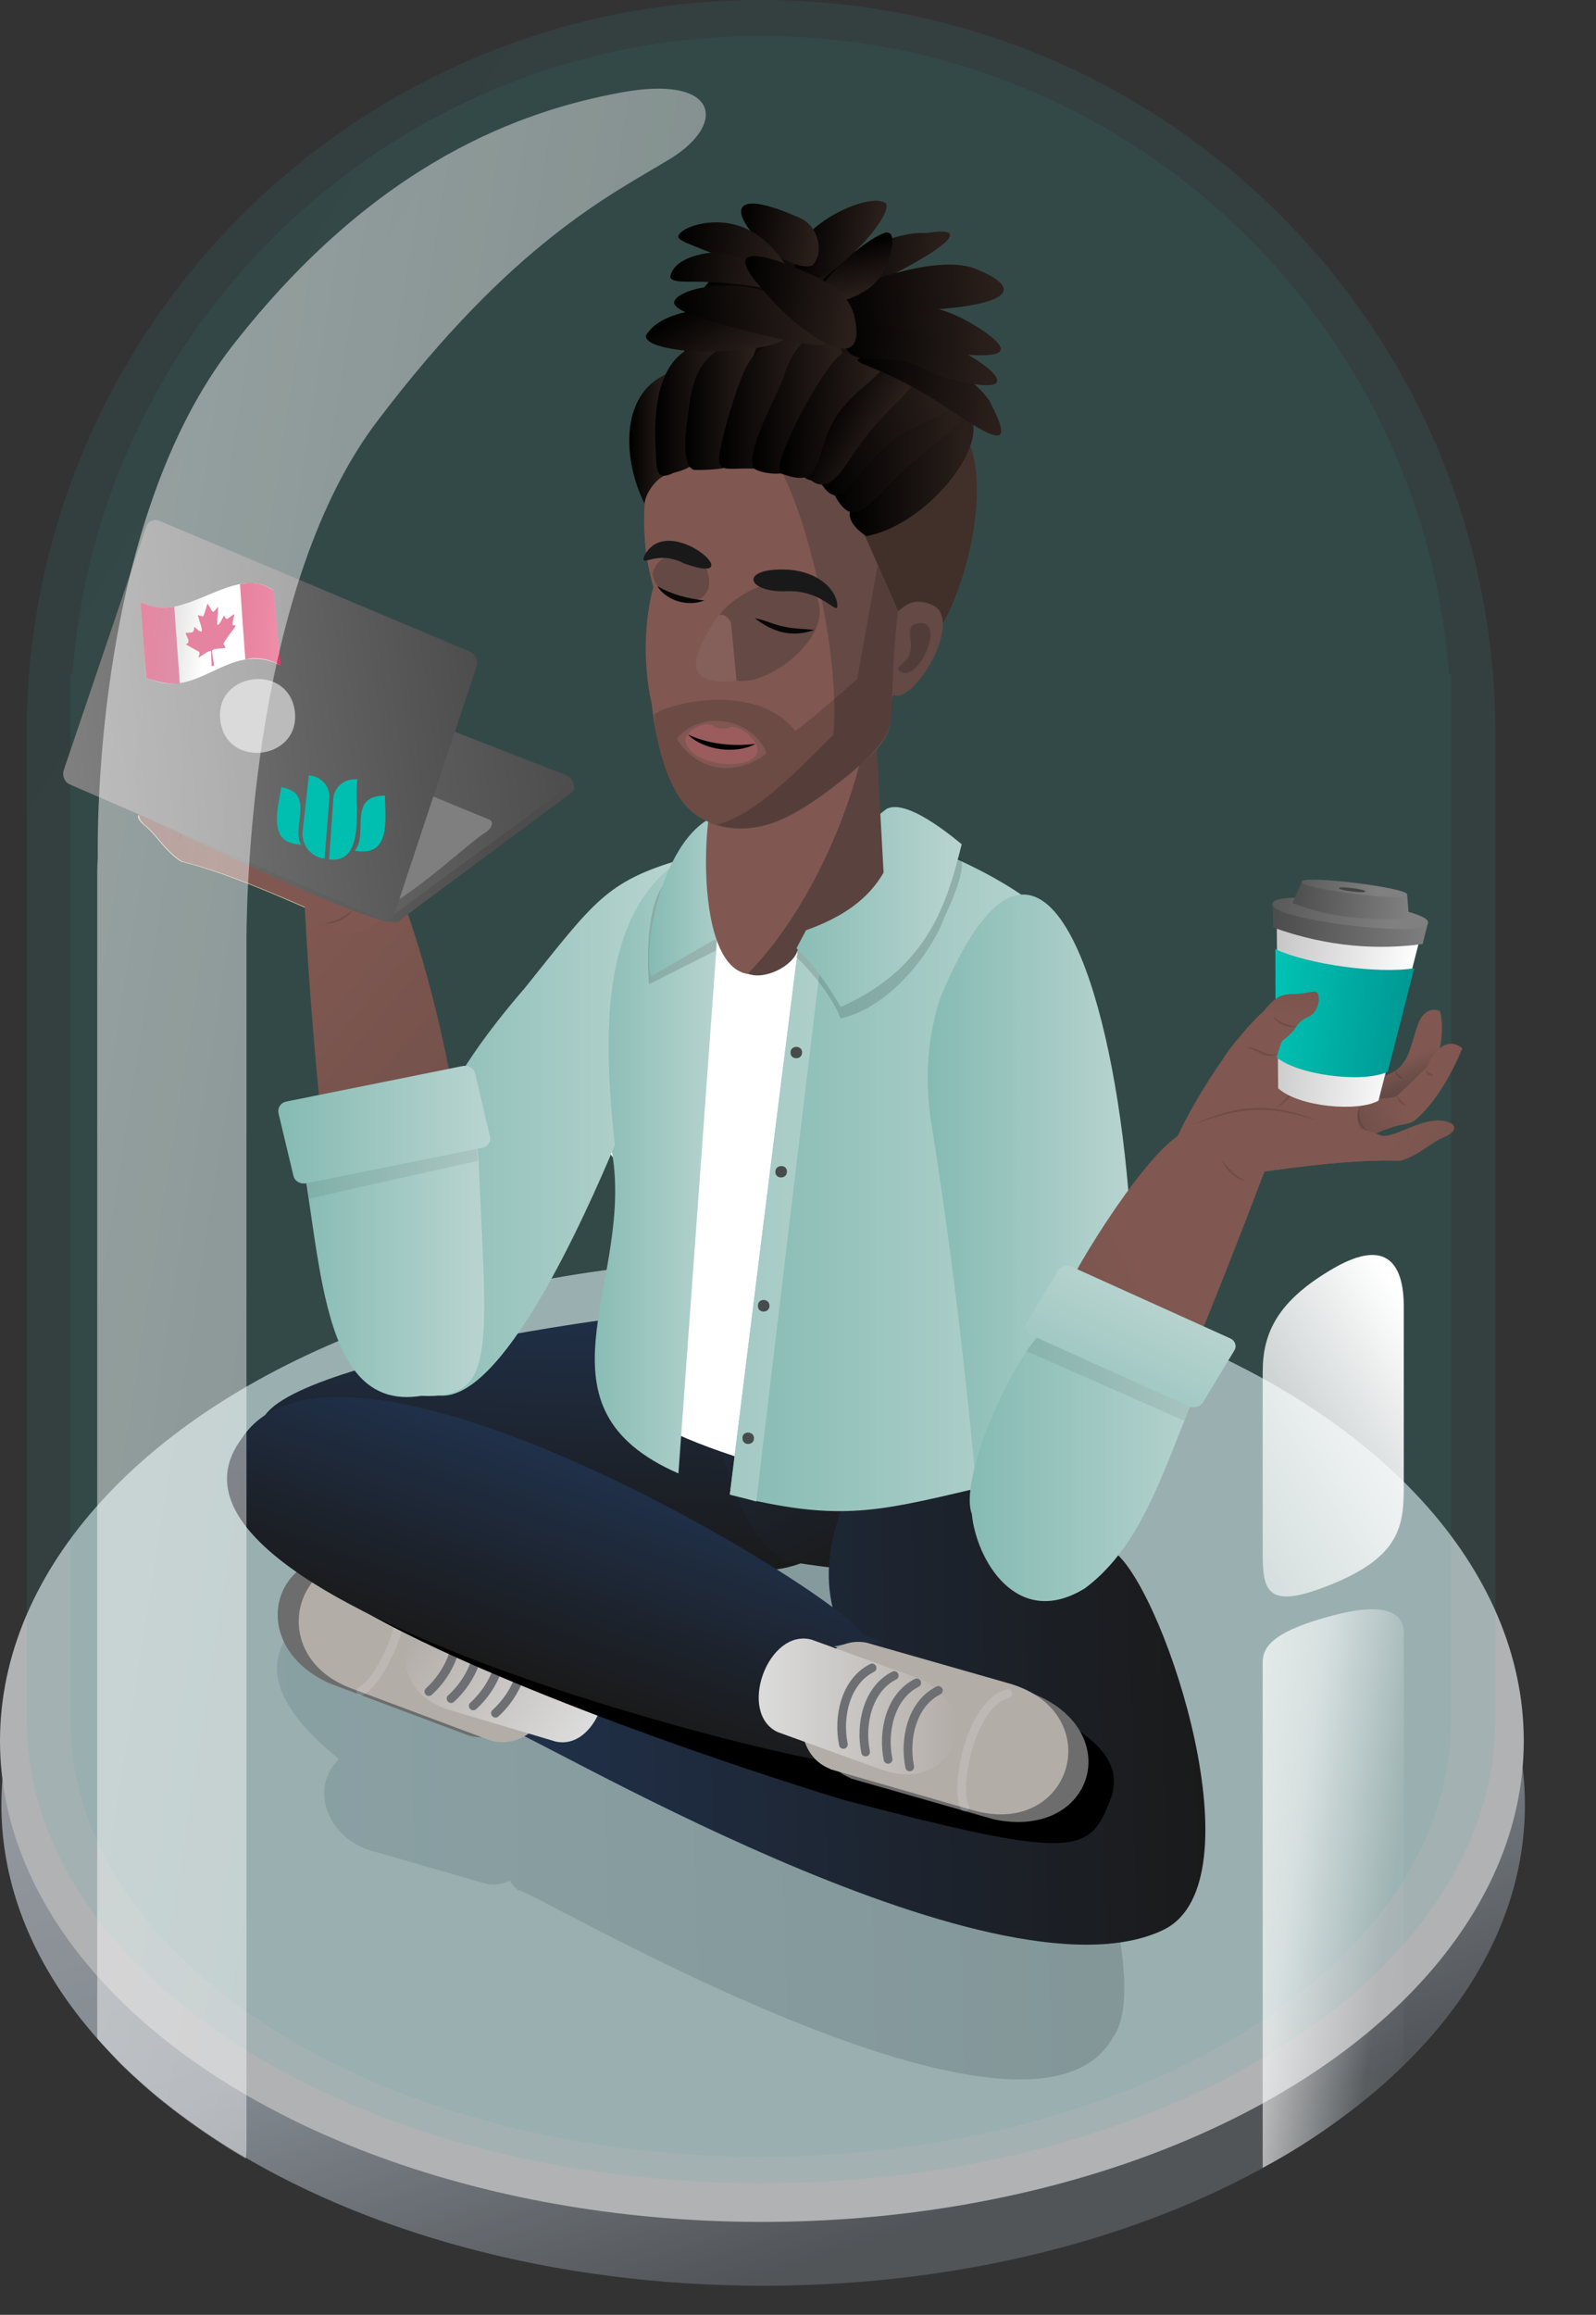
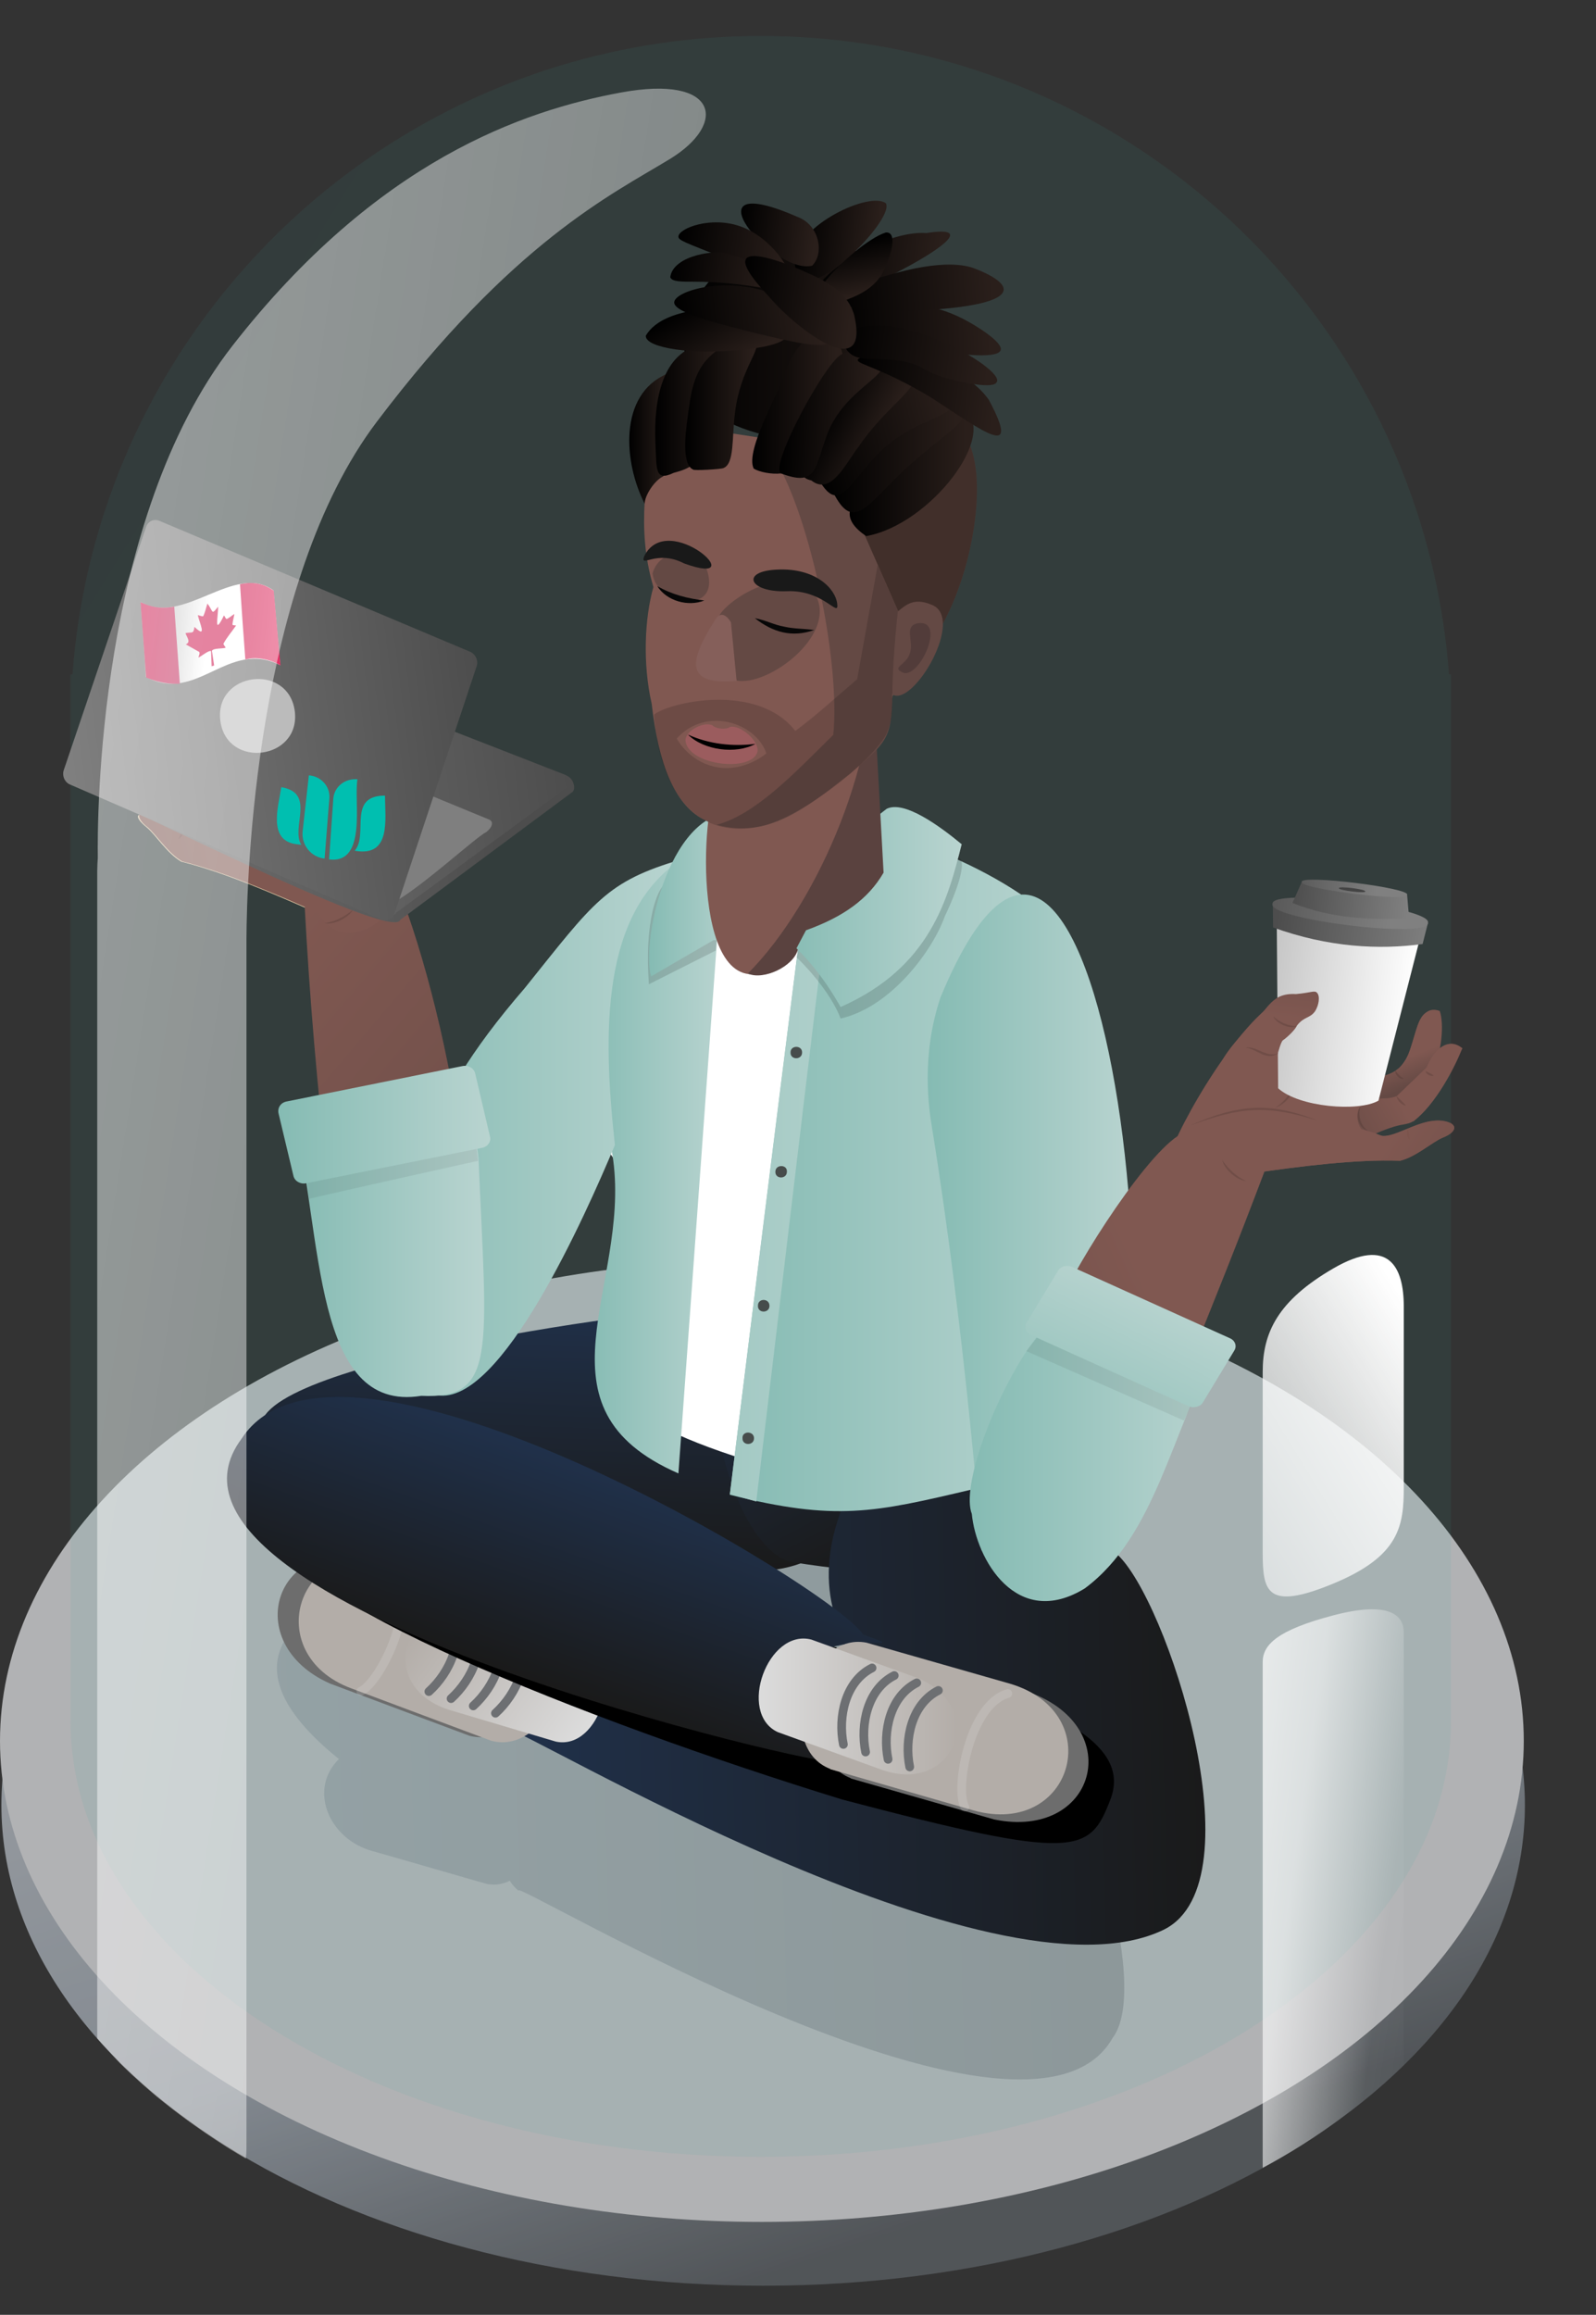
<svg xmlns="http://www.w3.org/2000/svg" version="1.1" id="Layer_1" x="0px" y="0px" viewBox="0 0 567.9 823.4" style="enable-background:new 0 0 567.9 823.4;" xml:space="preserve">
  <rect x="0" y="0" width="567.9" height="823.4" fill="#333333" stroke="none" />
  <style type="text/css">
	.st0{opacity:0.73;}
	.st1{fill:#3D4852;fill-opacity:0;}
	.st2{fill:url(#SVGID_1_);}
	.st3{fill:#E0E1E3;}
	.st4{opacity:0.11;fill:url(#SVGID_00000146501456904073914380000004560212375662172567_);enable-background:new    ;}
	.st5{opacity:9.000000e-02;fill:url(#SVGID_00000154425015059476052590000005373185883326342306_);enable-background:new    ;}
	.st6{opacity:0.21;fill:url(#SVGID_00000146480534544736912300000006877085118177646504_);enable-background:new    ;}
	.st7{fill:url(#SVGID_00000116229352557987074930000003048350586341153974_);}
	.st8{fill:url(#SVGID_00000120516373243404183510000007901955750266739111_);}
	.st9{fill:url(#SVGID_00000099623624128678290800000014023742499102017665_);}
	.st10{fill:#6D6D6D;}
	.st11{fill:#B3ADA8;}
	.st12{fill:url(#SVGID_00000036943075128266959540000002143557518297709229_);}
	.st13{fill:none;stroke:#6D6F72;stroke-width:3.102;stroke-linecap:round;stroke-linejoin:round;}
	
		.st14{opacity:0.14;fill:none;stroke:#FFFFFF;stroke-width:3.102;stroke-linecap:round;stroke-linejoin:round;enable-background:new    ;}
	.st15{fill:url(#SVGID_00000029045984197481758530000014520562528954890143_);}
	.st16{fill:url(#SVGID_00000109016150694546104440000000701246593215997838_);}
	.st17{fill:url(#SVGID_00000124133957225157379590000017340282707078372778_);}
	.st18{fill:#FFFFFF;}
	.st19{fill:url(#SVGID_00000137131173193265558640000011641531874273940885_);}
	.st20{fill:url(#Union_30_00000083781459266178055700000006140087538079586446_);}
	.st21{fill:url(#Union_30_00000084519186645430519320000002768837641388640169_);}
	.st22{fill:url(#SVGID_00000044899585892914248840000013656503310824248756_);}
	.st23{fill:url(#Union_51_00000140721276958678420440000014277810590980961452_);}
	.st24{fill:url(#Path_6364_00000046318240073805800180000004994420587459251870_);}
	.st25{fill:url(#Path_6365_00000049213530510139515640000001986796007217042816_);}
	.st26{fill:url(#Path_6363_00000002373459107330008130000002352072638926938557_);}
	.st27{opacity:0.17;}
	.st28{fill:#251A15;}
	.st29{opacity:0.1;}
	.st30{fill:#633F2E;}
	.st31{fill:url(#Path_6362_00000142142046740236089890000002301030023891922310_);}
	.st32{fill:url(#Path_7051_00000159433740910611333410000010808954884578109582_);}
	.st33{fill:url(#Path_7050_00000119112754352131173890000009044226336299234184_);}
	.st34{fill:url(#Path_7053_00000075868197545944574670000003227927123646386340_);}
	.st35{fill:url(#Path_7052_00000031173597837797744380000016011606488826154624_);}
	.st36{opacity:0.4;fill:#172E67;enable-background:new    ;}
	.st37{fill:#576C78;}
	.st38{fill:url(#SVGID_00000117638308968030318820000008661413921582566307_);}
	.st39{opacity:0.14;fill:#020202;enable-background:new    ;}
	.st40{fill:url(#Path_7044_00000119100679424492465300000012791865854364837772_);}
	.st41{fill:url(#Path_7046_00000176017635913309213810000003019356736025527972_);}
	.st42{fill:url(#Union_51_00000064321709255087623810000011541605786077084601_);}
	.st43{fill:url(#SVGID_00000052092809370148057410000014334159825667555985_);}
	.st44{fill:url(#Path_6364_00000070835420852293768020000001836677297591480236_);}
	.st45{fill:url(#Path_6365_00000054960997089043345200000015693734018595876028_);}
	.st46{fill:url(#Path_6363_00000036209091372360861330000001072791420892417156_);}
	.st47{fill:url(#Path_6362_00000156582119039395116020000004199363942335281594_);}
	.st48{opacity:8.000000e-02;fill:#232323;enable-background:new    ;}
	.st49{fill:url(#SVGID_00000124881144142080309730000010619592316537461158_);}
	.st50{fill:url(#SVGID_00000145044690669492879650000002806894556203246256_);}
	.st51{fill:url(#Path_6362_00000034775422598536070440000013015564296694476717_);}
	.st52{fill:#805851;}
	.st53{fill:#5A423F;}
	.st54{opacity:0.84;fill:#353535;enable-background:new    ;}
	.st55{fill:url(#Path_6362_00000040557023798171388480000005970067929537023890_);}
	.st56{fill:url(#SVGID_00000103254242013484955770000014323507423108543421_);}
	.st57{fill:url(#SVGID_00000085243233854254033390000013008258461798221193_);}
	.st58{fill:#7F7F7F;}
	.st59{fill:url(#SVGID_00000118362243044773086920000013045219361868033683_);}
	.st60{fill:#BBBBBB;}
	.st61{fill:url(#SVGID_00000034056228649725444310000004823060147926799528_);}
	.st62{fill:url(#SVGID_00000118395708284787330090000013092121541281840264_);}
	.st63{fill:#644841;}
	.st64{opacity:0.35;}
	.st65{fill:#644944;}
	.st66{fill:#070707;}
	.st67{fill:#523C3A;}
	.st68{fill:#855F5A;}
	.st69{fill:#191919;}
	.st70{fill:#9B5C5E;}
	.st71{opacity:0.15;}
	.st72{fill:url(#SVGID_00000013881160147752443290000008720944722623994764_);}
	.st73{fill:url(#SVGID_00000078046693633352609320000014568363681019286672_);}
	.st74{fill:url(#SVGID_00000155117614833336445660000005512352824956361122_);}
	.st75{fill:url(#SVGID_00000047057692452567983970000001293676936725953952_);}
	.st76{fill:url(#SVGID_00000018233949213809316960000016848372484477797046_);}
	.st77{fill:url(#SVGID_00000176759638668465977040000008605045561270296213_);}
	.st78{fill:url(#SVGID_00000015354274770731060030000002620699991855662475_);}
	.st79{fill:url(#SVGID_00000098182045510698177510000012791665467972214204_);}
	.st80{fill:url(#SVGID_00000121274586814858526390000007621019593780844714_);}
	.st81{fill:url(#SVGID_00000122688652973644604250000013605294584381052812_);}
	.st82{fill:url(#SVGID_00000136383048377895882420000004882920694144938148_);}
	.st83{fill:url(#SVGID_00000127034159534715457880000002167747941270590397_);}
	.st84{fill:url(#SVGID_00000164515866425867731870000000414228953453918105_);}
	.st85{fill:url(#SVGID_00000111178344112250748180000009667908756122363567_);}
	.st86{fill:url(#SVGID_00000097469071717151885670000008424239965726003391_);}
	.st87{fill:url(#SVGID_00000152256040776119991460000000034323239501783450_);}
	.st88{fill:url(#SVGID_00000105424093476684371790000015209747129854714767_);}
	.st89{fill:url(#SVGID_00000129166371073040519940000015422066250177094056_);}
	.st90{fill:url(#SVGID_00000183228529451517299170000000220053720881405838_);}
	.st91{fill:url(#SVGID_00000167377567895914855570000009051185667362879106_);}
	.st92{fill:url(#SVGID_00000067950327963628007200000018054664229603960735_);}
	.st93{fill:url(#SVGID_00000088818401291123768340000017405827598122500529_);}
	.st94{fill:url(#SVGID_00000126312192977969090370000013185590749686854316_);}
	.st95{fill:url(#SVGID_00000035520595289583433240000013974007724254776496_);}
	.st96{fill:url(#Path_6362_00000127009125989320291090000011552837755611135634_);}
	.st97{fill:url(#SVGID_00000111904855665460222250000007732514765940894344_);}
	.st98{fill:url(#SVGID_00000137838549429315022090000008185685219178917007_);}
	.st99{fill:url(#SVGID_00000088103100864890945070000002449322911440019865_);}
	.st100{fill:url(#SVGID_00000116205766507748508150000007320037055414965663_);}
	.st101{fill:#444444;}
	.st102{fill:url(#SVGID_00000168109739833938310570000001466688846482282645_);}
	.st103{fill:url(#SVGID_00000083087858304116655840000007631338846761527207_);}
	.st104{fill:url(#SVGID_00000054963069735869799880000010081252698836309917_);}
	.st105{fill:#CF184E;}
	.st106{fill:#00BFB0;}
	.st107{fill:url(#SVGID_00000083051453416936404020000013318861234922833332_);}
	.st108{fill:url(#SVGID_00000160172998566371335170000015881076456184473520_);}
	.st109{opacity:0.49;fill:url(#SVGID_00000059282676920047952590000017545847389768367273_);enable-background:new    ;}
</style>
  <g transform="translate(-10 17.847)" class="st0">
    <path class="st1" d="M304.6,447.9c150.9,0,273.3,80.1,273.3,178.9S455.5,805.6,304.6,805.6S31.4,725.5,31.4,626.7   S153.7,447.9,304.6,447.9z" />
    <linearGradient id="SVGID_1_" gradientUnits="userSpaceOnUse" x1="-797.218" y1="772.193" x2="-796.8" y2="771.428" gradientTransform="matrix(542.113 0 0 -342.142 432349.812 264692.219)">
      <stop offset="0" style="stop-color:#C4C9CF" />
      <stop offset="0.606" style="stop-color:#A0A9B3" />
      <stop offset="1" style="stop-color:#5C6166" />
    </linearGradient>
    <path class="st2" d="M280.5,453.1c149.7,0,272.1,76.6,272.1,171.1S431.3,795.2,281.6,795.2S10.5,718.6,10.5,624.2   S130.8,453.1,280.5,453.1z" />
    <ellipse class="st3" cx="281.1" cy="601.4" rx="271.1" ry="171.1" />
  </g>
  <linearGradient id="SVGID_00000142174119778274632260000006597347243321560200_" gradientUnits="userSpaceOnUse" x1="-807.569" y1="790.669" x2="-807.264" y2="790.386" gradientTransform="matrix(522.585 0 0 -776.608 421971.781 614007.938)">
    <stop offset="0" style="stop-color:#43809D" />
    <stop offset="1" style="stop-color:#33ACA0" />
  </linearGradient>
-   <path style="opacity:0.11;fill:url(#SVGID_00000142174119778274632260000006597347243321560200_);enable-background:new    ;" d="  M9.5,611.7c0-0.1,0-0.1,0-0.2l0,0V259h0C10.7,115.8,127.2,0,270.8,0s260.1,115.8,261.3,259h0v352.5l0,0c0,0.1,0,0.1,0,0.2  c0,91.1-117,164.9-261.3,164.9S9.5,702.8,9.5,611.7z" />
  <linearGradient id="SVGID_00000088110982276576368140000018299592234792440501_" gradientUnits="userSpaceOnUse" x1="-807.469" y1="790.659" x2="-807.164" y2="790.376" gradientTransform="matrix(491.13 0 0 -754.402 396540.25 596455.812)">
    <stop offset="0" style="stop-color:#43809D" />
    <stop offset="1" style="stop-color:#33ACA0" />
  </linearGradient>
  <path style="opacity:9.000000e-02;fill:url(#SVGID_00000088110982276576368140000018299592234792440501_);enable-background:new    ;" d="  M25.1,612.2V239.9h0.7c9.4-127,115.5-227.1,244.9-227.1s235.4,100.1,244.9,227.1h0.7v372.3c0,85.6-109.9,155-245.6,155  S25.1,697.8,25.1,612.2z" />
  <linearGradient id="SVGID_00000138562963254802120690000004582164423785546112_" gradientUnits="userSpaceOnUse" x1="-1914.402" y1="540.832" x2="-1913.368" y2="540.853" gradientTransform="matrix(291.51 0 0 -192.54 558167.562 104775.273)">
    <stop offset="0" style="stop-color:#4F6575" />
    <stop offset="1" style="stop-color:#2E3741" />
  </linearGradient>
  <path style="opacity:0.21;fill:url(#SVGID_00000138562963254802120690000004582164423785546112_);enable-background:new    ;" d="  M184.6,672.6c-1.3-1-2.4-2.3-3.2-3.6c-2.3,1.1-5,1.7-7.5,1.2v0.1c-1.3-0.3-40.2-11.6-41.5-11.9c-15.4-4.3-22.8-21.9-11.8-32.7  c-88.2-71.1,114.5-82.8,144.5-84.4c3.8,0.2,7.7,1.2,11.1,3.1l25.1,5.6c6.8-1.3,14,0.2,19.6,4.3c7.3-17.2,44,44.5,51,63.7  c11.6,9.1,38.4,88,24,106.9C365.3,779,179.9,666.6,184.6,672.6z M296.9,646l1.6,0.4c-4.7-7.2-8.3-15.5-8.8-24.2  c-3-0.7-5.7-2.2-8-4.2c-7.1,4.4-15.6,5.9-23.9,5.2c16.7,10.1,29.9,18.9,35,22.4c0.9,0,1.9,0,2.8,0.2v-0.1L296.9,646z" />
  <linearGradient id="SVGID_00000029021386824566821150000008619777481571527573_" gradientUnits="userSpaceOnUse" x1="-1918.907" y1="551.463" x2="-1917.872" y2="551.484" gradientTransform="matrix(-4.73 90.95 212.64 11.07 -126136.586 168882.016)">
    <stop offset="0" style="stop-color:#20314B" />
    <stop offset="1" style="stop-color:#1A1A1A" />
  </linearGradient>
  <path style="fill:url(#SVGID_00000029021386824566821150000008619777481571527573_);" d="M312.7,518.3  c-1.2,23.5-21.2,41.6-44.7,40.3c-0.7-0.1-137.6-7.1-138.3-7.2c-23.7-0.9-39-24.2-36.7-45c4.1-23.2,152-43.1,175-41.9  C294.5,462.1,314,492.9,312.7,518.3z" />
  <linearGradient id="SVGID_00000142154463770395470120000004479021582960719521_" gradientUnits="userSpaceOnUse" x1="-1921.152" y1="563.264" x2="-1920.246" y2="563.933" gradientTransform="matrix(-14.72 92.95 90.67 14.36 -79079.953 170937.078)">
    <stop offset="0" style="stop-color:#20314B" />
    <stop offset="1" style="stop-color:#1A1A1A" />
  </linearGradient>
  <path style="fill:url(#SVGID_00000142154463770395470120000004479021582960719521_);" d="M344.4,524.7c-8,38.3-33.9,35.5-62.8,30.9  c-26.4-5.9-46.3-106.3,1.3-98.3l35.8,23.8C336.3,483.9,347.8,503.4,344.4,524.7z" />
  <linearGradient id="SVGID_00000005948575388267482250000002947162795948064920_" gradientUnits="userSpaceOnUse" x1="-1913.16" y1="540.961" x2="-1912.129" y2="540.981" gradientTransform="matrix(245.35 0 0 -208.8 469568.688 113540.109)">
    <stop offset="0" style="stop-color:#20314B" />
    <stop offset="1" style="stop-color:#1A1A1A" />
  </linearGradient>
  <path style="fill:url(#SVGID_00000005948575388267482250000002947162795948064920_);" d="M180.9,615.2  c-13.2-10.2,0.6-38.3,14.9-32.9c10.1,4.5,78.9,34.2,78.9,34.2l62.6,10.2c-2-3.2-3.6-6.6-5-10.1c-62.4-43-36.7-87.2,4.4-137.4  c9.8-15.3,52.9,51.3,60.6,73.5c17.7,15.5,50.8,116.5,17,133.6C353.9,716.1,184.4,613.6,180.9,615.2z" />
  <path class="st10" d="M183.5,573.5c-1.3-0.3-48.9-18.5-50.8-18.9c-35.2-9.2-47.3,29.9-15.4,44.2c1,0.4,49.7,18.6,49.7,18.6  C187.9,623,202.9,582.7,183.5,573.5z" />
  <path class="st11" d="M191.3,575.3c-1.2-0.4-49-18.4-50.8-19c-34.6-11.4-48.4,32.1-15.4,44.3c1,0.4,49.7,18.6,49.7,18.6  C195.8,624.8,210.7,584.6,191.3,575.3z" />
  <linearGradient id="SVGID_00000093158388181203662950000013392009267103106944_" gradientUnits="userSpaceOnUse" x1="962.206" y1="-107.201" x2="1032.686" y2="-107.201" gradientTransform="matrix(-0.804 -0.595 0.595 -0.804 1045.922 1102.277)">
    <stop offset="0" style="stop-color:#DCDCDC" />
    <stop offset="1" style="stop-color:#B3ADA8" />
  </linearGradient>
  <path style="fill:url(#SVGID_00000093158388181203662950000013392009267103106944_);" d="M207.7,586l-38-11.4  c-26.5-7.2-36.2,25.2-9.9,33.6l38,11.3C213.5,622.8,222.6,592,207.7,586z" />
  <path class="st13" d="M184.3,581.4c4.8,9.5-0.5,21.2-8,28" />
  <path class="st13" d="M176.4,578.8c4.8,9.5-0.5,21.2-8,28" />
  <path class="st13" d="M168.5,576.2c4.8,9.5-0.5,21.2-8,28" />
  <path class="st13" d="M160.6,573.7c4.8,9.5-0.5,21.2-8,28" />
  <path class="st14" d="M140.2,560c8.7,11.3-5,38.4-11.8,41.6" />
  <path d="M103.4,545.9c0,0,1.9-12.5,17.8-7.9c71.6,21,158.2,44.2,221.4,58.9c33.4,12.1,60,23.9,52.5,43.2c-7.4,19.3-11.9,22-95.4,0  C208.7,612.1,93.3,566.3,103.4,545.9z" />
  <linearGradient id="SVGID_00000000196750747420478080000007265558413284802493_" gradientUnits="userSpaceOnUse" x1="-1925.827" y1="550.494" x2="-1924.819" y2="550.514" gradientTransform="matrix(-27.04 74.32 220.9 80.37 -173470.703 99404.227)">
    <stop offset="0" style="stop-color:#20314B" />
    <stop offset="1" style="stop-color:#1A1A1A" />
  </linearGradient>
  <path style="fill:url(#SVGID_00000000196750747420478080000007265558413284802493_);" d="M282,597.8c-8.1,22.1,35.6,36.7,13,28.4  c5.4,4.2-253.9-54.5-209-114.5c34.8-53.5,211.8,54.2,221.1,69.7C329.8,589.6,290,575.8,282,597.8z" />
  <path class="st10" d="M315.6,587.5L315.6,587.5l51.1,14.6c34.2,12.8,23,52.4-12.9,45.1l-51.1-14.6v-0.1  C282.6,624.7,294.5,583.4,315.6,587.5z" />
  <path class="st11" d="M308.3,584.3L308.3,584.3l51.1,14.6c35,10.4,22.3,54.8-12.9,45.1l-51.1-14.7v-0.1  C275.3,621.5,287.2,580.2,308.3,584.3z" />
  <linearGradient id="SVGID_00000178921107538535708870000004542173224893127811_" gradientUnits="userSpaceOnUse" x1="269.969" y1="-105.016" x2="340.417" y2="-105.016" gradientTransform="matrix(1 0 0 -1 0 502)">
    <stop offset="0" style="stop-color:#DCDCDC" />
    <stop offset="1" style="stop-color:#B3ADA8" />
  </linearGradient>
  <path style="fill:url(#SVGID_00000178921107538535708870000004542173224893127811_);" d="M288.7,583.2L288.7,583.2l37.3,13.5  c25.6,9.9,14.1,41.8-12,32.9l-37.3-13.5C262.3,609.3,273.2,579.2,288.7,583.2z" />
  <path class="st13" d="M310.3,593.3c-9.5,4.8-12.2,17.4-10.2,27.2" />
  <path class="st13" d="M318.2,596c-9.5,4.8-12.2,17.4-10.2,27.2" />
  <path class="st13" d="M326.2,598.6c-9.5,4.8-12.2,17.4-10.2,27.2" />
  <path class="st13" d="M333.9,601.3c-9.5,4.8-12.2,17.4-10.2,27.2" />
  <path class="st14" d="M358.6,602.4c-13.6,3.9-18.9,33.8-15.3,40.4" />
  <linearGradient id="SVGID_00000047770514968779286890000012649187223853116332_" gradientUnits="userSpaceOnUse" x1="-1746.274" y1="-160.698" x2="-1742.66" y2="-159.544" gradientTransform="matrix(54.619 42.697 -53.848 68.884 86954.148 85974.922)">
    <stop offset="0" style="stop-color:#FFFFFF" />
    <stop offset="0.502" style="stop-color:#C8C8C8" />
    <stop offset="0.509" style="stop-color:#818181" />
    <stop offset="0.74" style="stop-color:#858585" />
    <stop offset="1" style="stop-color:#808080" />
  </linearGradient>
  <path style="fill:url(#SVGID_00000047770514968779286890000012649187223853116332_);" d="M188.8,357L188.8,357l30.3-38.9l0,0  c21.1-26.5,77,17.3,56.4,44.1l0,0l-30.3,38.8l-0.1-0.1C230.9,415.1,178.5,374.1,188.8,357z" />
  <path class="st18" d="M281,523.8c-120.7-32.6-38.7-59.3-53.3-104c-6.4-3.2-11.3-8.6-14.1-17C163.5,231.6,473.3,303,357.8,404  l-14.7,65.3C390.4,502.3,321.5,533.6,281,523.8z" />
  <linearGradient id="SVGID_00000110437168043187403140000010089710956424299188_" gradientUnits="userSpaceOnUse" x1="-1744.047" y1="-144.345" x2="-1739.547" y2="-143.37" gradientTransform="matrix(72.24 -11.442 12.695 80.154 128156.359 -8024.53)">
    <stop offset="0" style="stop-color:#FFFFFF" />
    <stop offset="0.196" style="stop-color:#ECECEC" />
    <stop offset="0.509" style="stop-color:#818181" />
    <stop offset="0.74" style="stop-color:#858585" />
    <stop offset="1" style="stop-color:#808080" />
  </linearGradient>
  <path style="fill:url(#SVGID_00000110437168043187403140000010089710956424299188_);" d="M313.4,394.6h-0.1l-7.1-45.2l0,0  c-4.7-31,69.5-42.8,74.6-11.8l0,0l7.1,45.2h-0.1C388.4,401.4,318.8,412.3,313.4,394.6z" />
  <linearGradient id="Union_30_00000013155985434876787660000012002205220137063853_" gradientUnits="userSpaceOnUse" x1="259.681" y1="87.052" x2="379.605" y2="87.052" gradientTransform="matrix(1 0 0 -1 0 502)">
    <stop offset="0" style="stop-color:#85BBB3" />
    <stop offset="1" style="stop-color:#B9D4D0" />
  </linearGradient>
  <path id="Union_30_00000018226122107123674600000015624759614573941894_" style="fill:url(#Union_30_00000013155985434876787660000012002205220137063853_);" d="  M289.6,292.5c20.5-1.3,70.4,16.7,90,39.7c-11.3,65.9-22.4,131.7-33.7,197.6c-34.8,8.2-48.4,11.4-86.2,1.9  C269.6,451.8,279.6,372.1,289.6,292.5z" />
  <linearGradient id="Union_30_00000065781321424200306180000006498700945996403594_" gradientUnits="userSpaceOnUse" x1="208.162" y1="91.122" x2="257.711" y2="91.122" gradientTransform="matrix(1 0 0 -1 0 502)">
    <stop offset="0" style="stop-color:#85BBB3" />
    <stop offset="1" style="stop-color:#B9D4D0" />
  </linearGradient>
  <path id="Union_30_00000000901522155390191780000007247924472860868529_" style="fill:url(#Union_30_00000065781321424200306180000006498700945996403594_);" d="  M241.4,524.1c-53.6-23.4-17.2-66-23.2-111.4c-3.4-24.1-9.7-36.8-9.7-44.4c-2.5-14.1,14.7-61.1,49.3-70.6L241.4,524.1z" />
  <linearGradient id="SVGID_00000086693122466797090610000001979043582533858993_" gradientUnits="userSpaceOnUse" x1="-2976.5" y1="563.779" x2="-2943.415" y2="575.461" gradientTransform="matrix(-0.977 -0.214 0.214 -0.977 -2939.76 193.556)">
    <stop offset="0" style="stop-color:#EAD3AB" />
    <stop offset="0.18" style="stop-color:#EAD3AB" />
    <stop offset="0.941" style="stop-color:#D2C0A0" />
  </linearGradient>
  <path style="fill:url(#SVGID_00000086693122466797090610000001979043582533858993_);" d="M140.5,305.1c-3.4-12-14.1-44.9-23.8-45.6  c-6.2-2.2-6.1-4.2-8.2-1.4c-0.4-0.7-1-1.2-1.6-1.6c-15.6,9.7-29.3,6.9-17.7,26.2c-29.8-4.3-8.3-30.3-23.4-31.4  c-0.9,4.8-1.9,9.5-2.8,14.3c-2.2-3.7-4.5-5.5-8.7-3.8c3.2,9.9,6.3,19.8,9.5,29.8c5.2,2,8,5.7,13.7,8c-8.1,4-20.9-17.3-28.4-9.4  c-0.3,1.3,2.1,3.3,3.2,4.2c3.2,2.7,7.1,9.1,12.2,12.1c15.4,3.8,33.7,11.8,48.6,18.4c0.3,0.9,0.8,2.1,1.6,3 M114.9,327.9  c9.7-0.7,19.4-1.4,29.2-2.1c-1.2-6.8-2.4-13.7-3.6-20.6 M105.1,266c0.9-1,2.3-2.4,3.1-3.8c0.4,3.9,3.5,3.7,5.1,8  c0.3,1.9,2.4,5.2,3.5,6.4c2.1,14.9-17.7,9.9-19.6-5C101.1,269.9,103.7,267.6,105.1,266z" />
  <linearGradient id="Union_51_00000170969506382514482620000016758780050674804910_" gradientUnits="userSpaceOnUse" x1="-2339.923" y1="-289.442" x2="-2338.684" y2="-288.446" gradientTransform="matrix(146.344 7.767 -8.189 154.303 340130.25 63145.598)">
    <stop offset="2.306273e-04" style="stop-color:#805851" />
    <stop offset="0.18" style="stop-color:#805851" />
    <stop offset="0.988" style="stop-color:#644944" />
  </linearGradient>
  <path id="Union_51_00000132077089691675778340000013293253846288101027_" style="fill:url(#Union_51_00000170969506382514482620000016758780050674804910_);" d="  M116.7,419.4c-3.7-31-6.6-65.1-8.3-97.4c11.6-0.8,23.2-1.7,34.7-2.5c9.7,25.9,18.8,64.6,21.6,93.8  C148.8,415.3,132.7,417.3,116.7,419.4z" />
  <linearGradient id="Path_6364_00000181047066902117807270000016406064302795110569_" gradientUnits="userSpaceOnUse" x1="-2201.876" y1="-281.534" x2="-2202.053" y2="-280.901" gradientTransform="matrix(14.374 -0.664 1.981 43.13 32282.205 10948.895)">
    <stop offset="0" style="stop-color:#EAD3AB" />
    <stop offset="1" style="stop-color:#D2C0A0" />
  </linearGradient>
  <path id="Path_6364_00000129182461236036492670000001312941741009854599_" style="fill:url(#Path_6364_00000181047066902117807270000016406064302795110569_);" d="  M62.4,269.6c-1-3.8,0.5-14.1,3.5-18.3c10.5-0.8,3.2,19,8.6,23.9c3.8,5.6,10.9,5,11.2,8.5c0.2,5-7.5,6.5-10.2,4.8  C68,285.9,63.5,276.7,62.4,269.6z" />
  <linearGradient id="Path_6365_00000176753659001342107670000002684718008673026971_" gradientUnits="userSpaceOnUse" x1="-2254.021" y1="-281.798" x2="-2252.667" y2="-279.715" gradientTransform="matrix(21.855 -2.997805e-02 4.237572e-02 33.942 49339.918 9771.914)">
    <stop offset="4.730976e-02" style="stop-color:#EAD3AB" />
    <stop offset="0.883" style="stop-color:#D2C0A0" />
  </linearGradient>
  <path id="Path_6365_00000051372876909350503990000007974692503987835045_" style="fill:url(#Path_6365_00000176753659001342107670000002684718008673026971_);" d="  M64.1,291.5c-5.8-7.7-8.8-22.1-9.5-29.8c6-2.4,9.5,2.9,10.3,10.1c2.5,4.2,5,8.5,7.4,12.7c3.9,2.9,7.3,1.9,10.4,5.5  c3,3.2,0.3,10.3-4.5,10.1c-2.1,0-2.5-1.4-6.5-4C67.5,293.3,66.3,293.7,64.1,291.5z" />
  <linearGradient id="Path_6363_00000170241302698824878380000002722802250364514491_" gradientUnits="userSpaceOnUse" x1="-2320.801" y1="-275.18" x2="-2322.602" y2="-275.137" gradientTransform="matrix(60.137 -14.954 12.989 52.262 143239.031 -20016.207)">
    <stop offset="0" style="stop-color:#805851" />
    <stop offset="0.18" style="stop-color:#805851" />
    <stop offset="0.988" style="stop-color:#644944" />
  </linearGradient>
  <path id="Path_6363_00000177479694515538289790000016256312176154903485_" style="fill:url(#Path_6363_00000170241302698824878380000002722802250364514491_);" d="  M113.4,324.8c-14.9-6.6-33.3-14.6-48.6-18.4c-5.1-3-9-9.3-12.2-12.1c-2-1.4-5.1-4.9-1.3-5.7c9.1-1.6,17.8,11.5,22.6,11.1  c9.4-1.2,24.6,1.9,34.9,1.1C169.6,305.3,125.8,348.3,113.4,324.8z" />
  <g class="st27">
    <path class="st28" d="M63.5,298.5c0.5-1.3,1.1-2.6,1.9-3.8C65.6,296.1,64.8,297.8,63.5,298.5L63.5,298.5z" />
  </g>
  <g class="st29">
    <path class="st30" d="M78.8,299.2c3.1-0.7,5.3-4.7,5-7.7C85.2,294.6,82.3,299.6,78.8,299.2L78.8,299.2z" />
  </g>
  <g class="st29">
    <path class="st30" d="M81.6,288.8c1.9-1.1,3.4-3.2,4.2-5.2C86.5,285.5,83.5,289.1,81.6,288.8L81.6,288.8z" />
  </g>
  <g class="st29">
    <path class="st30" d="M88.6,272.3c3,0.3,6.1-0.1,9-0.9C95.1,273.2,91.4,273.6,88.6,272.3L88.6,272.3z" />
  </g>
  <g class="st29">
-     <path class="st30" d="M72.4,284.5c-0.7,1.6-2.5,2.6-4.2,2.4C69.4,286,71,285.4,72.4,284.5L72.4,284.5z" />
-   </g>
+     </g>
  <g class="st29">
    <path class="st30" d="M71.5,277.9c1.3-0.3,2.7-1,3.6-2.1C75.5,277.4,72.7,278.9,71.5,277.9L71.5,277.9z" />
  </g>
  <g class="st29">
    <path class="st30" d="M61.7,273.9c1.1-0.3,2.2-0.6,3.3-0.7C64.4,274.2,62.6,274.6,61.7,273.9L61.7,273.9z" />
  </g>
  <g class="st29">
    <path class="st30" d="M67.7,266.3c1.1-0.3,2.2-0.5,3.3-0.8C70.7,266.7,68.6,267.2,67.7,266.3L67.7,266.3z" />
  </g>
  <linearGradient id="Path_6362_00000086679564580563128700000004329145661631017094_" gradientUnits="userSpaceOnUse" x1="-2307.177" y1="-274.833" x2="-2306.678" y2="-273.521" gradientTransform="matrix(42.48 -10.563 12.816 51.542 101617.602 -9954.918)">
    <stop offset="0" style="stop-color:#EAD3AB" />
    <stop offset="0.18" style="stop-color:#EAD3AB" />
    <stop offset="0.941" style="stop-color:#D2C0A0" />
  </linearGradient>
  <path id="Path_6362_00000074443943855076951450000013710973399014697362_" style="fill:url(#Path_6362_00000086679564580563128700000004329145661631017094_);" d="  M98.3,275.4c-0.4-1.2-0.8-2.5-1.2-3.8c5.5-2.5,16.1-10.5,10-15.1c-15.5,9.7-29.4,7-17.7,26.2c3.3,1.1,10,0.3,12.5-0.9  C100.7,280.4,98.9,277.3,98.3,275.4z" />
  <g class="st29">
    <path class="st30" d="M87.3,282.4c4.5,0.8,9.2,0.6,13.6-0.3C96.8,284.1,91.7,284.2,87.3,282.4L87.3,282.4z" />
  </g>
  <g class="st27">
    <path class="st28" d="M115.4,328.4c3.8-0.5,7.4-2.4,10.3-4.9C124,326.5,118.7,329.1,115.4,328.4L115.4,328.4z" />
  </g>
  <linearGradient id="Path_7051_00000101086494235446682430000006387611765773445787_" gradientUnits="userSpaceOnUse" x1="135.35" y1="100.969" x2="242.313" y2="100.969" gradientTransform="matrix(1 0 0 -1 0 502)">
    <stop offset="0" style="stop-color:#85BBB3" />
    <stop offset="1" style="stop-color:#B9D4D0" />
  </linearGradient>
  <path id="Path_7051_00000091702296193298604050000003849966620737185933_" style="fill:url(#Path_7051_00000101086494235446682430000006387611765773445787_);" d="  M155.6,496.3c-12.6-2.2-27.2-22-16.5-37.7c8.4-38.4,8.3-61.7,47.6-107.1c24.8-30.9,28.9-37.9,55.7-45.8c-28.5,19-28,61.3-23.6,101.6  C208.3,432.3,178.3,500.1,155.6,496.3z" />
  <linearGradient id="Path_7050_00000103958044243457971650000010284983290602752698_" gradientUnits="userSpaceOnUse" x1="330.11" y1="65.797" x2="403.238" y2="65.797" gradientTransform="matrix(1 0 0 -1 0 502)">
    <stop offset="0" style="stop-color:#85BBB3" />
    <stop offset="1" style="stop-color:#B9D4D0" />
  </linearGradient>
  <path id="Path_7050_00000052069513676004744580000005072824033692654747_" style="fill:url(#Path_7050_00000103958044243457971650000010284983290602752698_);" d="  M369.6,527.9c-7.4-1.4-20.3,23.6-20.3,23.6l0,0c0,0-5.5-75-17.7-150.6c-1-6.3-4-24.8,3-46c59.2-142.8,93.6,175.4,46.7,199.4  C374.7,553.3,376.5,529.3,369.6,527.9z" />
  <linearGradient id="Path_7053_00000111189901558661025170000005698930604101894841_" gradientUnits="userSpaceOnUse" x1="104.607" y1="59.733" x2="172.236" y2="59.733" gradientTransform="matrix(1 0 0 -1 0 502)">
    <stop offset="0" style="stop-color:#85BBB3" />
    <stop offset="1" style="stop-color:#B9D4D0" />
  </linearGradient>
  <path id="Path_7053_00000148643734666584890690000012486450519416109209_" style="fill:url(#Path_7053_00000111189901558661025170000005698930604101894841_);" d="  M161.2,387.5c7.3,24.8,8.1,13.5,9.1,25.1c2.9,68.3,6.5,85.2-20.4,83.9c-38.7,6.3-35-57-45.3-99.2L161.2,387.5z" />
  <linearGradient id="Path_7052_00000070832655303665788010000002959721819458304676_" gradientUnits="userSpaceOnUse" x1="344.945" y1="-9.397" x2="433.053" y2="-9.397" gradientTransform="matrix(1 0 0 -1 0 502)">
    <stop offset="0" style="stop-color:#85BBB3" />
    <stop offset="1" style="stop-color:#B9D4D0" />
  </linearGradient>
  <path id="Path_7052_00000044887108539160701830000014315314895015596683_" style="fill:url(#Path_7052_00000070832655303665788010000002959721819458304676_);" d="  M433.1,479.8c-16.3,29.5-21.9,66.5-47.1,85.2c-24.3,14.9-38.7-10.5-40.2-26.5c-3.7-9.3,6.9-39.2,20.2-59  c6.5-9.2,12.9-15.3,20.5-26.3" />
  <path class="st36" d="M243.2,482.5" />
  <path class="st37" d="M243.8,475.2" />
  <path class="st36" d="M427.4,484.6c-17.9-5.7-35.2-13.6-51.2-23.5l1-1.7c15.9,9.7,33.2,17.6,50.9,23.4L427.4,484.6z" />
  <path class="st37" d="M430,478.7c-17.2-6.7-33.9-14.6-50.1-23.4l0.5-0.8c16.2,8.8,33,16.5,50,23.3L430,478.7z" />
  <path class="st36" d="M111.6,399.1l-0.2-2.1c18.8-2.2,37.5-6.1,55.7-11.7l0.3,2.1C149.3,393,130.6,396.9,111.6,399.1z" />
  <linearGradient id="SVGID_00000028305779560419533570000010003570398180865969_" gradientUnits="userSpaceOnUse" x1="173.337" y1="66.052" x2="323.379" y2="66.052" gradientTransform="matrix(1 0 0 -1 0 502)">
    <stop offset="0" style="stop-color:#85BBB3" />
    <stop offset="1" style="stop-color:#B9D4D0" />
  </linearGradient>
  <path style="fill:url(#SVGID_00000028305779560419533570000010003570398180865969_);" d="M283.9,337.8  c-8.2,64.5-16.2,129.1-24.2,193.7c3.1,0.8,6.3,1.7,9.4,2.6c7.7-64.4,15.3-128.8,23.1-193.2C289.5,339.8,286.7,338.8,283.9,337.8z" />
  <path id="Path_7043_00000147898879969680528340000003065865783365675908_" class="st39" d="M284,337.3c-12.5-16.7,38.4-25,47.3-27.4  c3.5-2.8,8-5.9,9.9-4.9c3.8,2.2-3.7,18.3-5,20.9c-4,11.5-18.7,32.2-37.1,36.4c-2.7-7.4-10.1-16.5-15.6-21.7  C283.7,339.4,283.9,338.4,284,337.3z" />
  <linearGradient id="Path_7044_00000138556907440575765720000012150721414035922590_" gradientUnits="userSpaceOnUse" x1="278.006" y1="179.31" x2="342.234" y2="179.31" gradientTransform="matrix(1 0 0 -1 0 502)">
    <stop offset="0" style="stop-color:#85BBB3" />
    <stop offset="1" style="stop-color:#B9D4D0" />
  </linearGradient>
  <path id="Path_7044_00000104694801650130857760000017124204707495397536_" style="fill:url(#Path_7044_00000138556907440575765720000012150721414035922590_);" d="  M281.9,320.4c6.7-9.3,25-26.2,33.6-32.7c6.2-3.1,18.7,6,26.7,12.6c-4.9,19.3-11.1,43.8-43.1,57.9c-5.2-9.2-12-18.4-21.2-25.7  C278.5,329.3,279.5,323.7,281.9,320.4z" />
  <path id="Path_7045_00000033368968475386456310000017935915134668068275_" class="st39" d="M255,334.2c-1.6-1.3-2.7-2.7-3.6-4.1  l3.1-6.1c0-5.8-9.9-12.4-15.4-11.2c-5.8,1.2-9.8,16.3-8.2,37.3c8-4,15.8-8,23.8-12C254.9,336.8,254.9,335.4,255,334.2z" />
  <linearGradient id="Path_7046_00000046322446927598463490000015233431468616333748_" gradientUnits="userSpaceOnUse" x1="231.01" y1="183.874" x2="263.92" y2="183.874" gradientTransform="matrix(1 0 0 -1 0 502)">
    <stop offset="0" style="stop-color:#85BBB3" />
    <stop offset="1" style="stop-color:#B9D4D0" />
  </linearGradient>
  <path id="Path_7046_00000083046993351536652880000017534220813266423743_" style="fill:url(#Path_7046_00000046322446927598463490000015233431468616333748_);" d="  M261,334.8c3.1-12.1,2.6-27.9,2.9-45.6c-25.3-4.1-36,45.5-32.2,58.1c7.4-4.3,14.8-8.6,22.2-12.9" />
  <g class="st29">
    <path class="st30" d="M501.7,405.6c-1.1-1-1.4-2.9-0.7-4.2C501.3,402.8,501.5,404.2,501.7,405.6L501.7,405.6z" />
  </g>
  <g class="st29">
-     <path class="st30" d="M496.9,389.9c1.2,1.1,2.4,2.2,3.4,3.4C498.6,393,497.2,391.5,496.9,389.9L496.9,389.9z" />
-   </g>
+     </g>
  <g class="st29">
    <path class="st30" d="M499.5,383.7c-1.3,0.5-3.6-1.7-2.9-3C497.2,381.9,498.4,383.1,499.5,383.7z" />
  </g>
  <g class="st29">
    <path class="st30" d="M510.2,382.6c-1.1,0.4-2.7-0.4-3-1.6C508.2,381.4,509.1,381.8,510.2,382.6L510.2,382.6z" />
  </g>
  <linearGradient id="Union_51_00000011714801819405772000000016524516112614348950_" gradientUnits="userSpaceOnUse" x1="-2363.293" y1="-291.368" x2="-2362.238" y2="-290.52" gradientTransform="matrix(-142.825 -32.832 -34.618 150.592 -347158.75 -33291.855)">
    <stop offset="0" style="stop-color:#805851" />
    <stop offset="0.318" style="stop-color:#805851" />
    <stop offset="0.988" style="stop-color:#644944" />
  </linearGradient>
  <path id="Union_51_00000041276810748909684210000009392382854369852806_" style="fill:url(#Union_51_00000011714801819405772000000016524516112614348950_);" d="  M422,487.4c9.5-23.1,19.1-47.3,27.9-70.6c-10.2-4.2-20.5-8.5-30.7-12.8c-13.4,8.7-40,51.6-43.1,62.5L422,487.4z" />
  <linearGradient id="SVGID_00000165229115517229083520000005426894389421197491_" gradientUnits="userSpaceOnUse" x1="-3472.961" y1="576.392" x2="-3498.041" y2="567.58" gradientTransform="matrix(-0.975 -0.224 0.224 -0.975 -3030.718 180.446)">
    <stop offset="0" style="stop-color:#805851" />
    <stop offset="0.18" style="stop-color:#805851" />
    <stop offset="0.941" style="stop-color:#644944" />
  </linearGradient>
  <path style="fill:url(#SVGID_00000165229115517229083520000005426894389421197491_);" d="M446.4,417.2c16.1-2.3,36.1-4.9,51.8-4.3  c5.7-1.4,11.2-6.5,15.1-8.2c2.4-0.8,6.2-3.3,2.9-5.2c-11-4.3-21,8.8-28.5,3.1c6.1-0.5,9.8-3.3,15.4-3.8c5.8-8.7,11.6-17.4,17.3-25.9  c-3.4-2.8-6.3-1.7-9.4,1.3c0.4-4.9,0.8-9.7,1.2-14.5c-14.7-3.2-1.3,27.8-31.1,23.8c16.4-15.1,2.4-16.5-9.8-30  c-0.6,0.2-1.3,0.5-1.9,1c-1.2-3.3-1.7-1.2-8.2-0.8c-14.5,0-39.2,41.4-44.6,56.1C416.6,409.6,426.5,412.2,446.4,417.2z M476.7,370.7  c-5.9,13.6-26.4,13.1-20.3-0.6c1.4-0.9,4.3-3.6,5.1-5.3c2.7-3.6,5.6-2.6,7-6.3C470.5,363.6,471.6,365.9,476.7,370.7z" />
  <linearGradient id="Path_6364_00000171682815588917685300000004686205171255413392_" gradientUnits="userSpaceOnUse" x1="-2438.531" y1="-296.63" x2="-2438.713" y2="-295.979" gradientTransform="matrix(-13.636 -4.597 -13.781 40.917 -36839.215 1302.084)">
    <stop offset="6.022922e-02" style="stop-color:#805851" />
    <stop offset="0.494" style="stop-color:#644944" />
  </linearGradient>
  <path id="Path_6364_00000009568068969683560760000017102577656356629436_" style="fill:url(#Path_6364_00000171682815588917685300000004686205171255413392_);" d="  M510.6,378.1c2.1-3.4,3.4-13.6,1.7-18.5c-9.9-3.6-8.4,17.5-14.9,20.6c-5.2,4.3-11.8,1.8-13.1,5.1c-1.6,4.8,5.5,8.4,8.6,7.4  C500.8,392.3,507.6,384.7,510.6,378.1z" />
  <linearGradient id="Path_6365_00000163781436631373809850000017395308737582817698_" gradientUnits="userSpaceOnUse" x1="-2410.87" y1="-296.278" x2="-2409.517" y2="-294.196" gradientTransform="matrix(-21.002 -6.047 -9.387 32.618 -52913.355 -4526.651)">
    <stop offset="6.022922e-02" style="stop-color:#805851" />
    <stop offset="0.494" style="stop-color:#644944" />
  </linearGradient>
  <path id="Path_6365_00000141455565224609764420000009201391066301176501_" style="fill:url(#Path_6365_00000163781436631373809850000017395308737582817698_);" d="  M503,398.8c7.7-5.8,14.6-18.9,17.3-25.9c-5.1-4-9.9,0.1-12.7,6.8c-3.5,3.4-7.1,6.8-10.6,10.2c-4.5,1.7-7.5-0.2-11.6,2.4  c-3.7,2.2-3.1,9.9,1.6,11.1c2,0.6,2.8-0.6,7.4-2.1C499.1,399.6,500.3,400.3,503,398.8z" />
  <linearGradient id="Path_6363_00000082331743071132331410000007155268455752141741_" gradientUnits="userSpaceOnUse" x1="-2372.449" y1="-299.461" x2="-2374.25" y2="-299.417" gradientTransform="matrix(-53.694 -30.936 -26.878 46.665 -134979.344 -59020.191)">
    <stop offset="0" style="stop-color:#805851" />
    <stop offset="0.318" style="stop-color:#805851" />
    <stop offset="0.988" style="stop-color:#644944" />
  </linearGradient>
  <path id="Path_6363_00000183944148230083042400000003501150630850748593_" style="fill:url(#Path_6363_00000082331743071132331410000007155268455752141741_);" d="  M446.4,417.2c16.1-2.3,36-4.9,51.8-4.3c5.7-1.4,11.2-6.5,15.1-8.2c2.3-0.8,6.2-3.3,2.9-5.2c-8.3-4-20.3,6.1-24.8,4.4  c-8.7-3.7-24.1-5-33.9-8.6C397.7,383.1,428,436.5,446.4,417.2z" />
  <g class="st27">
    <path class="st28" d="M469.1,398.7c-18.4-5.8-27.4-5-45.5,1.6C440.4,392.8,452.1,391.8,469.1,398.7z" />
  </g>
  <g class="st27">
    <path class="st28" d="M486.8,402.2c-3.5-0.5-4.9-6.3-2.7-8.7C483.1,396.3,484,400.6,486.8,402.2z" />
  </g>
  <g class="st29">
    <path class="st30" d="M486.9,391.4c-2-0.2-3.8-4.5-2.7-6.1C484.4,387.5,485.3,389.9,486.9,391.4L486.9,391.4z" />
  </g>
  <g class="st27">
    <path class="st28" d="M496.9,389.9c1.2,1.1,2.4,2.2,3.4,3.4C498.6,393,497.2,391.5,496.9,389.9L496.9,389.9z" />
  </g>
  <g class="st27">
    <path class="st28" d="M499.5,383.7c-1.3,0.5-3.6-1.7-2.9-3C497.2,381.9,498.4,383.1,499.5,383.7z" />
  </g>
  <g class="st27">
    <path class="st28" d="M510.2,382.6c-1.1,0.4-2.7-0.4-3-1.6C508.2,381.4,509.1,381.8,510.2,382.6L510.2,382.6z" />
  </g>
  <g class="st27">
    <path class="st28" d="M460.3,381.9c1.2,5.6-1.4,10.1-6.6,12.2C458.4,390.8,460.3,387.8,460.3,381.9L460.3,381.9z" />
  </g>
  <g class="st29">
    <path class="st30" d="M483.1,383.6c-4.6,0.5-9.6-0.9-13-4.1C474.1,381.6,478.5,383.1,483.1,383.6z" />
  </g>
  <g class="st29">
    <path class="st30" d="M501.7,405.6c-1.1-1-1.4-2.9-0.7-4.2C501.3,402.8,501.5,404.2,501.7,405.6L501.7,405.6z" />
  </g>
  <g class="st27">
    <path class="st28" d="M443.5,420.1c-3.4-0.2-7.9-4.2-8.6-7.5C436.9,415.7,440.1,418.7,443.5,420.1z" />
  </g>
  <g class="st29">
    <path class="st30" d="M88.6,272.3c3,0.2,6.1-0.1,9-1C95.2,273.1,91.4,273.7,88.6,272.3L88.6,272.3z" />
  </g>
  <linearGradient id="Path_6362_00000119080675719163120330000006143765980689313179_" gradientUnits="userSpaceOnUse" x1="-2354.211" y1="-291.485" x2="-2353.951" y2="-290.803" gradientTransform="matrix(42.375 -10.974 13.315 51.415 103732.406 -10592.373)">
    <stop offset="0" style="stop-color:#EAD3AB" />
    <stop offset="0.18" style="stop-color:#EAD3AB" />
    <stop offset="0.941" style="stop-color:#D2C0A0" />
  </linearGradient>
  <path id="Path_6362_00000148636782669407715570000006779906452677456800_" style="fill:url(#Path_6362_00000119080675719163120330000006143765980689313179_);" d="  M97.2,271.6c5.5-2.6,16-10.8,9.9-15.2c-8.2,6.1-26.2,8.2-21.2,18" />
  <path class="st48" d="M365.2,480.6c1.7-2.1,3.2-4.1,4.9-6.3c18.1,8.1,36.3,16,54.4,24.1c-1,2.3-2.2,4.7-3.2,6.9  C402.6,497.1,383.9,488.8,365.2,480.6z" />
  <path class="st48" d="M110,426.4c-0.2-2.3-0.5-4.5-0.7-6.8c20-4.4,40-8.8,60-13.2c0.3,2.2,0.5,4.3,0.8,6.5  C150,417.4,129.9,421.8,110,426.4z" />
  <linearGradient id="SVGID_00000088829697472956062700000003222678807467185549_" gradientUnits="userSpaceOnUse" x1="377.133" y1="-23.358" x2="410.706" y2="43.445" gradientTransform="matrix(1 0 0 -1 0 502)">
    <stop offset="0" style="stop-color:#85BBB3" />
    <stop offset="1" style="stop-color:#B9D4D0" />
  </linearGradient>
  <path style="fill:url(#SVGID_00000088829697472956062700000003222678807467185549_);" d="M422.9,500.2l-56-25.3  c-1.9-0.8-2.6-2.8-1.6-4.4l11.2-18.5c0.9-1.6,3.2-2.2,5.1-1.3l56,25.3c1.9,0.8,2.6,2.8,1.6,4.4L428,498.9  C427.1,500.4,424.7,501,422.9,500.2z" />
  <linearGradient id="SVGID_00000000198010254082972360000014405791894926613944_" gradientUnits="userSpaceOnUse" x1="98.965" y1="101.977" x2="174.513" y2="101.977" gradientTransform="matrix(1 0 0 -1 0 502)">
    <stop offset="0" style="stop-color:#85BBB3" />
    <stop offset="1" style="stop-color:#B9D4D0" />
  </linearGradient>
  <path style="fill:url(#SVGID_00000000198010254082972360000014405791894926613944_);" d="M171.5,408.3l-62.6,12.6  c-2.1,0.4-4.1-0.8-4.5-2.7L99.1,396c-0.4-2,0.8-3.8,2.9-4.2l62.6-12.6c2.1-0.4,4.1,0.8,4.5,2.7l5.2,22.2  C174.9,406,173.6,407.9,171.5,408.3z" />
  <linearGradient id="Path_6362_00000079449518352876812810000003930187920822855808_" gradientUnits="userSpaceOnUse" x1="-2380.483" y1="-299.353" x2="-2380.223" y2="-298.671" gradientTransform="matrix(-37.928 -21.853 -26.514 46.02 -97737.695 -37886.547)">
    <stop offset="0" style="stop-color:#EAD3AB" />
    <stop offset="0.18" style="stop-color:#EAD3AB" />
    <stop offset="0.941" style="stop-color:#D2C0A0" />
  </linearGradient>
  <path id="Path_6362_00000134212678906795751060000003513353078918668182_" style="fill:url(#Path_6362_00000079449518352876812810000003930187920822855808_);" d="  M476.7,370.7c-4.7-4.1-12.6-14.3-5.5-17.3c6.2,8.1,23.1,14.9,15.7,23" />
  <path class="st52" d="M256.3,203.9c13-5.5,29,4.8,38.1,12.3c28.3,25.7,16.5,66.8-11.1,121.2c0.2,0.2,0.4,0.3,0.5,0.5  c-35.3,32.9-35.4-37.3-30-55.3C259.8,236.8,244,210.8,256.3,203.9z" />
  <path class="st53" d="M310,230.2c1.5,26.7,2.9,53.5,4.4,80.2c-5.5,9.5-14.5,15.8-27.6,20.5c-1.1,2.1-2.3,4.3-3.4,6.4  c0.2,0.2,0.3,0.3,0.5,0.5c-1.6,6-12.2,11-17.8,8.5C291.6,320.7,313.9,267.5,310,230.2z" />
  <path class="st54" d="M285.4,374.4c0,2.7-4.2,2.7-4.1,0C281.2,371.7,285.5,371.7,285.4,374.4z" />
  <path class="st54" d="M280,416.8c0,2.7-4.2,2.7-4.1,0C275.9,414.1,280.2,414.1,280,416.8z" />
  <path class="st54" d="M273.8,464.5c0,2.7-4.2,2.7-4.1,0C269.6,461.7,273.8,461.7,273.8,464.5z" />
  <path class="st54" d="M268.3,511.6c0,2.7-4.2,2.7-4.1,0C264,508.9,268.3,508.9,268.3,511.6z" />
  <linearGradient id="Path_6362_00000028326876563453004860000011054804850183513248_" gradientUnits="userSpaceOnUse" x1="-2306.593" y1="-274.176" x2="-2306.229" y2="-275.206" gradientTransform="matrix(42.48 -10.563 12.816 51.542 101617.602 -9954.918)">
    <stop offset="0" style="stop-color:#EAD3AB" />
    <stop offset="0.18" style="stop-color:#EAD3AB" />
    <stop offset="0.941" style="stop-color:#D2C0A0" />
  </linearGradient>
  <path id="Path_6362_00000168836621868069608300000003654770917550557368_" style="fill:url(#Path_6362_00000028326876563453004860000011054804850183513248_);" d="  M105.4,284.2c-2.7,7.9,6.6,15.9,10.1,16.3c0.6,0.5,5,4,10.5,2.9c15.3-5.4,9.1-17.1,2.6-30c-4.1-5.9-3.3-12.1-11.9-14  c-5.2-2.1-6-3.2-7.1-2.6c-1.6,0.8-2,4.1-1.2,6.4c1,3.1,3.4,2.9,4.8,6.7c0.3,1.9,2.4,5.2,3.5,6.4  C119.4,282.9,110.6,288.8,105.4,284.2z" />
  <g class="st29">
    <path class="st30" d="M113.4,270.5c2.9,0.9,6.3,0.2,9-1.1C120.9,271.5,115.3,272.3,113.4,270.5L113.4,270.5z" />
  </g>
  <g class="st29">
    <path class="st30" d="M116.7,281.2c3.6,3.3,8.1-0.2,12.1,1.4C124.6,282.2,119.8,285.5,116.7,281.2L116.7,281.2z" />
  </g>
  <g class="st29">
    <path class="st30" d="M109.7,287c-1.6,5.6-0.5,9.1,3,13.6C108.2,297.2,106.9,292,109.7,287L109.7,287z" />
  </g>
  <g class="st29">
    <path class="st30" d="M96.6,300.7c18.6-1.6,28.9,2.1,43.2,14.1C124.1,303.5,116.2,300.3,96.6,300.7L96.6,300.7z" />
  </g>
  <g>
    <linearGradient id="SVGID_00000105412677586956260710000001375301783805474718_" gradientUnits="userSpaceOnUse" x1="-40.785" y1="244.099" x2="135.48" y2="244.099" gradientTransform="matrix(0.992 -0.127 0.127 0.992 8.156 47.964)">
      <stop offset="0" style="stop-color:#808080" />
      <stop offset="1" style="stop-color:#4D4D4D" />
    </linearGradient>
    <path style="fill:url(#SVGID_00000105412677586956260710000001375301783805474718_);" d="M87.7,233.5l113.9,42.4   c2.7,1,3.3,4.9,2.1,5.8l-61.3,45.5c-2.3,8.4-110.3-47.3-114.4-47.2c-2-0.9-2.2-2.8-0.4-4.2C31.8,274.1,83.1,227.9,87.7,233.5z" />
    <linearGradient id="SVGID_00000088092490557460182340000016354074918549982090_" gradientUnits="userSpaceOnUse" x1="-12.687" y1="241.17" x2="163.939" y2="241.17" gradientTransform="matrix(0.992 -0.127 0.127 0.992 8.156 47.964)">
      <stop offset="0" style="stop-color:#808080" />
      <stop offset="1" style="stop-color:#4D4D4D" />
    </linearGradient>
    <path style="fill:url(#SVGID_00000088092490557460182340000016354074918549982090_);" d="M85.9,230.7l114.7,44.7   c2.7,1,3.2,3.2,1,4.8l-60.7,44.5C139,332.9,30,277,26.2,277.1c-2.1-0.9-2.3-2.8-0.5-4.2C30,271.3,81.1,225,85.9,230.7z" />
    <path class="st58" d="M95.1,259l78.9,32.5c1.7,0.7,1.3,2.7-1,4.5c-4.4,2-33.8,29.8-39,26.6c0,0-72.9-33.8-72.9-33.8   c-1.3-0.6-1-2.4,0.8-4C65.8,282.6,90.2,256.5,95.1,259z" />
    <linearGradient id="SVGID_00000142155794862627662370000000682449545727908247_" gradientUnits="userSpaceOnUse" x1="-14.771" y1="217.667" x2="136.482" y2="217.667" gradientTransform="matrix(0.992 -0.127 0.127 0.992 8.156 47.964)">
      <stop offset="0" style="stop-color:#808080" />
      <stop offset="1" style="stop-color:#4D4D4D" />
    </linearGradient>
    <path style="fill:url(#SVGID_00000142155794862627662370000000682449545727908247_);" d="M135.5,327L25,279.1c-2-0.8-3-3.2-2.3-5.2   L52,187.4c0.7-2,2.8-3,4.8-2.1l110.4,46.5c2,0.8,3.1,3.2,2.4,5.2l-29.2,87.9C139.7,326.9,137.5,327.9,135.5,327z" />
    <path class="st60" d="M104.9,253c2.1,17.3-24.2,20.7-26.5,3.4C76.2,239,102.6,235.6,104.9,253z" />
  </g>
  <linearGradient id="SVGID_00000091726692357926931930000002863126261017158061_" gradientUnits="userSpaceOnUse" x1="488.416" y1="390.387" x2="539.587" y2="390.387" gradientTransform="matrix(0.993 0.122 -0.122 0.993 13.476 -88.407)">
    <stop offset="0" style="stop-color:#C6C6C6" />
    <stop offset="1" style="stop-color:#FFFFFF" />
  </linearGradient>
  <path style="fill:url(#SVGID_00000091726692357926931930000002863126261017158061_);" d="M454.3,327.5c0.2,19.9,0.3,39.7,0.5,59.6  c7.3,6.7,28.6,8.5,35.7,4.4c4.8-18.9,9.7-37.8,14.5-56.7C488.1,332.4,471.2,330,454.3,327.5z" />
  <linearGradient id="SVGID_00000136402501552579761710000002437318318982628788_" gradientUnits="userSpaceOnUse" x1="489.116" y1="389.994" x2="538.962" y2="389.994" gradientTransform="matrix(0.993 0.122 -0.122 0.993 13.476 -88.407)">
    <stop offset="0" style="stop-color:#00C3B4" />
    <stop offset="1" style="stop-color:#009893" />
  </linearGradient>
-   <path style="fill:url(#SVGID_00000136402501552579761710000002437318318982628788_);" d="M453.8,337.6c11.6,5.5,37,8.9,49.4,6.8  c-3.1,12.3-6.2,24.5-9.4,36.8c-8.6,4.2-32.2,1.3-39.8-5.3C453.9,363.1,453.8,350.3,453.8,337.6z" />
  <path class="st63" d="M316.1,239c25.2-2.6,41.9-75.3,24.1-87.3c-12.3-5.3-45.6,22.4-44.8,52.7C295.8,220,305.3,238.4,316.1,239z" />
  <path class="st64" d="M316.1,239c25.2-2.6,41.9-75.3,24.1-87.3c-12.3-5.3-45.6,22.4-44.8,52.7C295.8,220,305.3,238.4,316.1,239z" />
  <path class="st52" d="M233.2,150.5c19.7,2.4,41.2,5.6,61.1,9.2c8.2,19.2,16.5,38.3,24.7,57.5c11.7,6.2,8.4,18.7-1.3,30.1  c-1.4,5.1-6.6,21.4-22.9,33.8c-40,25.4-58.1,12.3-62.9-30.7c-3.3-14.5-2.5-30.6,0.6-41.6C226.2,187.6,230.3,168.5,233.2,150.5z" />
  <path class="st65" d="M256,218.9c2.7-5.2,23.5-19.9,34.7-6.2c6.1,13.9-17.3,31.4-28.6,29.4C260,234.4,258,226.7,256,218.9z" />
  <path class="st65" d="M251.3,202c6.2,17.1-17.6,13.9-19.1,2C234.6,194.9,247.4,194.8,251.3,202z" />
  <path class="st65" d="M277.1,165.7c6.5-0.1,13-0.2,19.6-0.3c7.6,17.3,15.3,34.7,22.9,52c2.6-2.1,5.5-4.9,11.6-2.4  c12.8,4.3-6.3,36.8-13.7,32c0,16.5-2.9,17.5-15,28.2c-16.3,12.8-29.4,23.1-47.5,18.2c14-3.8,27.6-18.3,41.5-32  C299,236.9,289.2,187.8,277.1,165.7z" />
  <g>
    <path class="st66" d="M268.6,219.9c3.6,0.6,6.9,2.4,10.4,3c3.5,0.8,7.1,0.7,10.7,1.2C281.8,226.9,275,224.9,268.6,219.9   L268.6,219.9z" />
  </g>
  <g>
    <path class="st66" d="M233.9,208.5c5.2,3,10.8,4.4,16.7,5.1C244.9,215.9,237.2,213.8,233.9,208.5L233.9,208.5z" />
  </g>
  <path class="st67" d="M326.5,221.7c10.6-1.7,0.3,20.7-5.5,17.4c-3.8-1.8,1.4-2.4,2.8-6.8S321.5,222.8,326.5,221.7z" />
  <path class="st68" d="M254.4,220.6c2.8-4.7,5.7,0.8,5.7,0.8l2,20.8C243.2,243.9,245.4,234.8,254.4,220.6z" />
  <path class="st69" d="M229.2,197.9c-1.5,4.4,4.3-2.6,14.2,2.5C268.7,209.6,237.6,180.8,229.2,197.9z" />
  <path class="st70" d="M269.5,267.5c-2.1,7.4-25.3,4.7-25.6-4.4c0.4-3.4,6.6-6.5,9.6-5.1c1.2,1.3,4.9,1.6,6.2,0.6  C263.3,257.6,270.4,263.7,269.5,267.5z" />
  <g>
    <path d="M244.8,261.3c7.5,3.4,15.9,4.3,24,3.3C261.9,268.4,250.4,266.9,244.8,261.3L244.8,261.3z" />
  </g>
  <path class="st71" d="M283,260c-13.5-17.3-44.6-10.3-50.3-5.8c1.6,22.6,12.1,45.4,38.1,39.7c13.6-2.9,37.9-21.6,44.3-32.2  c2.8-5.6,2.4-10.8,2.4-14.5c0.1-7,0.6-17.1,2-29.9c-2.4-5.4-4.8-10.9-7.2-16.3c-2.4,13.5-4.9,27.1-7.3,40.6  C297.7,247.8,290.7,254.3,283,260z M253.7,272.6c-8.2-2.1-12.2-8.6-12.9-9.9c10.4-11.6,28.3-5.6,31.9,5.3  C271.9,268.6,264,275.2,253.7,272.6z" />
  <path class="st69" d="M297.9,214.7c0.7,5.5-4.6-5-18-4.4c-13.4,0.5-16.6-7.2-3.2-7.7C290,202,297.2,209.2,297.9,214.7z" />
  <path class="st69" d="M353.1,180.6" />
  <linearGradient id="SVGID_00000147907217006586521000000013187970674468277634_" gradientUnits="userSpaceOnUse" x1="243.609" y1="121.152" x2="343.022" y2="121.152">
    <stop offset="3.790416e-03" style="stop-color:#000000" />
    <stop offset="0.939" style="stop-color:#2A1F1B" />
  </linearGradient>
  <path style="fill:url(#SVGID_00000147907217006586521000000013187970674468277634_);" d="M329,150.8c37.9-14.6-9.7-65.8-41.5-65.2  c-22-3.3-53.3,19.3-41.3,52.4C256.2,158.7,301.2,161.8,329,150.8z" />
  <linearGradient id="SVGID_00000062906748861182474390000005110847466417600922_" gradientUnits="userSpaceOnUse" x1="223.893" y1="156.04" x2="238.329" y2="156.04">
    <stop offset="3.790416e-03" style="stop-color:#000000" />
    <stop offset="0.939" style="stop-color:#2A1F1B" />
  </linearGradient>
  <path style="fill:url(#SVGID_00000062906748861182474390000005110847466417600922_);" d="M237.3,133c-17.3,7.4-15.4,31.6-7.9,46.2  c0-3,3.5-8.3,6.5-9.7c3.4-3.1,2.3-8.7,2-16.9C237.4,139.5,239.5,133.9,237.3,133z" />
  <linearGradient id="SVGID_00000096771987234824585850000012822482587083524261_" gradientUnits="userSpaceOnUse" x1="233.186" y1="145.835" x2="257.895" y2="145.835">
    <stop offset="3.790416e-03" style="stop-color:#000000" />
    <stop offset="0.939" style="stop-color:#2A1F1B" />
  </linearGradient>
  <path style="fill:url(#SVGID_00000096771987234824585850000012822482587083524261_);" d="M250.3,122.4  c-14.9,2.5-17.7,20.3-17.1,34.9c0.5,9.3-0.4,14.2,6.5,10.9c12-3.1,7.9-6.9,11.3-20.9C255.1,131.2,264.5,123.7,250.3,122.4z" />
  <linearGradient id="SVGID_00000044151562005188194520000006755643973614175417_" gradientUnits="userSpaceOnUse" x1="243.81" y1="143.579" x2="269.348" y2="143.579">
    <stop offset="3.790416e-03" style="stop-color:#000000" />
    <stop offset="0.939" style="stop-color:#2A1F1B" />
  </linearGradient>
  <path style="fill:url(#SVGID_00000044151562005188194520000006755643973614175417_);" d="M268.7,120.9c-2.7-2.5-10.7,0.9-15.6,5.4  c-6.3,5.7-7.3,13.2-8.6,23.5c-0.4,3.1-2.1,15.4,2.1,17.2c0.1,0.5,10.1-0.1,10.8-0.5c4-1.5,3-10.8,4.1-19.5  C263.4,130.7,271.7,123.7,268.7,120.9z" />
  <linearGradient id="SVGID_00000069381292302368101340000008733311455846307485_" gradientUnits="userSpaceOnUse" x1="255.9" y1="143.277" x2="288.27" y2="143.277">
    <stop offset="3.790416e-03" style="stop-color:#000000" />
    <stop offset="0.939" style="stop-color:#2A1F1B" />
  </linearGradient>
-   <path style="fill:url(#SVGID_00000069381292302368101340000008733311455846307485_);" d="M287.9,121.2c-2.1-2.9-10.9-1.2-16.9,2.9  c-5.5,3.8-7.6,10.6-11.8,24c-6.1,22.6-4.2,18.1,8.8,18.6c4.5-0.9,4.7-11.5,7.8-21.3C280.7,130,290.3,124.5,287.9,121.2z" />
  <linearGradient id="SVGID_00000052088153208841038100000009012591193352347524_" gradientUnits="userSpaceOnUse" x1="302.373" y1="167.877" x2="346.423" y2="167.877">
    <stop offset="3.790416e-03" style="stop-color:#000000" />
    <stop offset="0.939" style="stop-color:#2A1F1B" />
  </linearGradient>
  <path style="fill:url(#SVGID_00000052088153208841038100000009012591193352347524_);" d="M342.7,145.2c-3.1-1.2-5.8,3-13.9,9.6  c-6.4,5.2-11.8,11.5-17.9,16.9c-10.5,7.7-11.3,13.1-2.7,19C331,186.7,356,154,342.7,145.2z" />
  <linearGradient id="SVGID_00000026862448798442354060000011550726419871065247_" gradientUnits="userSpaceOnUse" x1="296.039" y1="163.539" x2="343.116" y2="163.539">
    <stop offset="3.790416e-03" style="stop-color:#000000" />
    <stop offset="0.939" style="stop-color:#2A1F1B" />
  </linearGradient>
  <path style="fill:url(#SVGID_00000026862448798442354060000011550726419871065247_);" d="M326,163.4c13.9-12,25.3-17.9,9.3-18.6  c-9.6,0-16.3,5.5-27.7,14.9c-8.2,6.8-12.5,11.7-11.4,14.9C304.3,191.2,309.1,177.7,326,163.4z" />
  <linearGradient id="SVGID_00000009548868711179292340000005135290107325845667_" gradientUnits="userSpaceOnUse" x1="234.796" y1="71.225" x2="288.223" y2="71.225" gradientTransform="matrix(0.973 -0.23 0.23 0.973 44.319 145.993)">
    <stop offset="3.790416e-03" style="stop-color:#000000" />
    <stop offset="0.939" style="stop-color:#2A1F1B" />
  </linearGradient>
  <path style="fill:url(#SVGID_00000009548868711179292340000005135290107325845667_);" d="M339.6,142.3c-3.7-13.4-12.7-7.2-27.6,1.9  c-13.3,8.8-21.9,15.3-20.7,26.3c8,14.1,11.4-1.1,24.4-12.1C327.8,148.4,339.3,148.6,339.6,142.3z" />
  <linearGradient id="SVGID_00000173879282602876538810000010054793661012743810_" gradientUnits="userSpaceOnUse" x1="437.975" y1="265.46" x2="462.159" y2="265.46" gradientTransform="matrix(0.91 0.414 -0.414 0.91 5.085 -276.878)">
    <stop offset="3.790416e-03" style="stop-color:#000000" />
    <stop offset="0.939" style="stop-color:#2A1F1B" />
  </linearGradient>
  <path style="fill:url(#SVGID_00000173879282602876538810000010054793661012743810_);" d="M317.3,129.7c-11.6,2.1-15.2,7.8-28.5,28.5  c-2,3.9-7.1,11.2-0.1,12.7c7,5.6,12.3-6.2,16.8-12C318.7,139.5,335.7,134.3,317.3,129.7z" />
  <linearGradient id="SVGID_00000065043044497358659710000013107000943890558903_" gradientUnits="userSpaceOnUse" x1="267.563" y1="143.794" x2="299.653" y2="143.794">
    <stop offset="3.790416e-03" style="stop-color:#000000" />
    <stop offset="0.939" style="stop-color:#2A1F1B" />
  </linearGradient>
  <path style="fill:url(#SVGID_00000065043044497358659710000013107000943890558903_);" d="M287,120.7c-4.6,3.6-6.6,8.9-8,12.7  c-0.9,4.7-14.1,26.7-10.8,33.3c2,1.2,6.3,2.1,9.8,1.7c3.7-1,3.7-8.8,5.4-15.4c4.3-16.8,18.9-21.5,16-28.5  C297.6,120.3,290.7,116.9,287,120.7z" />
  <linearGradient id="SVGID_00000036246484385829693420000013364190201599436933_" gradientUnits="userSpaceOnUse" x1="294.632" y1="166.544" x2="329.224" y2="166.544" gradientTransform="matrix(0.998 5.781288e-02 -5.781288e-02 0.998 -6.035 -36.82)">
    <stop offset="3.790416e-03" style="stop-color:#000000" />
    <stop offset="0.939" style="stop-color:#2A1F1B" />
  </linearGradient>
  <path style="fill:url(#SVGID_00000036246484385829693420000013364190201599436933_);" d="M299.8,125.9c-5.4,1.5-26.3,40.1-21.9,42.5  c12.8,4.8,11.9-1.6,16.6-14.4c6.3-15.5,21.6-20,19.4-25.2C310.9,124.9,305.5,123.9,299.8,125.9z" />
  <linearGradient id="SVGID_00000155851741180077211230000007636523381857982080_" gradientUnits="userSpaceOnUse" x1="327.973" y1="136.507" x2="373.738" y2="136.507" gradientTransform="matrix(0.991 0.131 -0.131 0.991 -16.475 -85.805)">
    <stop offset="3.790416e-03" style="stop-color:#000000" />
    <stop offset="0.939" style="stop-color:#2A1F1B" />
  </linearGradient>
  <path style="fill:url(#SVGID_00000155851741180077211230000007636523381857982080_);" d="M329.7,82.9c-15.1-1.1-41.4,14.9-40.9,25  C289.2,113.6,362.3,77.7,329.7,82.9z" />
  <linearGradient id="SVGID_00000026157060988934959430000004369102415712819889_" gradientUnits="userSpaceOnUse" x1="320.068" y1="128.442" x2="349.968" y2="128.442" gradientTransform="matrix(0.991 0.131 -0.131 0.991 -16.475 -85.805)">
    <stop offset="3.790416e-03" style="stop-color:#000000" />
    <stop offset="0.939" style="stop-color:#2A1F1B" />
  </linearGradient>
  <path style="fill:url(#SVGID_00000026157060988934959430000004369102415712819889_);" d="M282.9,92.1c1.1-12.2,26.6-24.1,32.3-19.8  C318.9,78.4,281.6,115.5,282.9,92.1z" />
  <linearGradient id="SVGID_00000159471945489303657050000012477588857163658682_" gradientUnits="userSpaceOnUse" x1="298.872" y1="129.372" x2="328.113" y2="129.372" gradientTransform="matrix(0.991 0.131 -0.131 0.991 -16.475 -85.805)">
    <stop offset="3.790416e-03" style="stop-color:#000000" />
    <stop offset="0.939" style="stop-color:#2A1F1B" />
  </linearGradient>
  <path style="fill:url(#SVGID_00000159471945489303657050000012477588857163658682_);" d="M283.9,77.2c-41.2-18-8.8,20.8,5.1,17.3  C293.5,90,291.4,80,283.9,77.2z" />
  <linearGradient id="SVGID_00000176008217166990834200000000989059015782603656_" gradientUnits="userSpaceOnUse" x1="277.941" y1="136.605" x2="319.185" y2="136.605" gradientTransform="matrix(0.991 0.131 -0.131 0.991 -16.475 -85.805)">
    <stop offset="3.790416e-03" style="stop-color:#000000" />
    <stop offset="0.939" style="stop-color:#2A1F1B" />
  </linearGradient>
  <path style="fill:url(#SVGID_00000176008217166990834200000000989059015782603656_);" d="M263.4,80.5c-10.5-3.7-21.8,0.7-22,3.6  c-0.1,1.4,2.3,2.1,16.1,7.6c19.6,7.9,22.4,9.4,23.3,8.1C282.6,97.2,274.8,84.5,263.4,80.5z" />
  <linearGradient id="SVGID_00000120526517212828747070000004444304486335627930_" gradientUnits="userSpaceOnUse" x1="628.823" y1="282.895" x2="658.728" y2="282.895" gradientTransform="matrix(0.558 0.83 -0.83 0.558 130.381 -573.117)">
    <stop offset="3.790416e-03" style="stop-color:#000000" />
    <stop offset="0.939" style="stop-color:#2A1F1B" />
  </linearGradient>
  <path style="fill:url(#SVGID_00000120526517212828747070000004444304486335627930_);" d="M266.1,111.3c-3.9-2.4-29.7-3.3-36.3,8.1  c-0.3,4.5,17.3,6.8,33,5.1C284.5,122.7,286.2,116.8,266.1,111.3z" />
  <linearGradient id="SVGID_00000059282964161664328000000003437177630752938116_" gradientUnits="userSpaceOnUse" x1="287.845" y1="99.657" x2="345.689" y2="99.657" gradientTransform="matrix(0.999 -4.211885e-02 4.211885e-02 0.999 6.251 31.046)">
    <stop offset="3.790416e-03" style="stop-color:#000000" />
    <stop offset="0.939" style="stop-color:#2A1F1B" />
  </linearGradient>
  <path style="fill:url(#SVGID_00000059282964161664328000000003437177630752938116_);" d="M297.8,112.8c0.3-3.9,26-10.3,46.9,1.7  c1.5,0.8,12.7,7.3,11.3,10.2C353,130.9,297.4,118.5,297.8,112.8z" />
  <linearGradient id="SVGID_00000032612830177260079950000017893553676602160782_" gradientUnits="userSpaceOnUse" x1="211.353" y1="75.025" x2="265.014" y2="75.025" gradientTransform="matrix(0.994 -0.114 0.114 0.994 22.349 65.527)">
    <stop offset="3.790416e-03" style="stop-color:#000000" />
    <stop offset="0.939" style="stop-color:#2A1F1B" />
  </linearGradient>
  <path style="fill:url(#SVGID_00000032612830177260079950000017893553676602160782_);" d="M295.3,121.4c1.4-3.4-9.9-13.6-22.6-17.7  c-16.1-5.2-32.8,0-32.8,3.9c0,3.6,14.8,7.3,28.2,10.7C280.9,121.4,294,124.6,295.3,121.4z" />
  <linearGradient id="SVGID_00000059307232033355239930000005086084268441719184_" gradientUnits="userSpaceOnUse" x1="276.926" y1="144.334" x2="315.462" y2="144.334" gradientTransform="matrix(0.991 0.131 -0.131 0.991 -16.475 -85.805)">
    <stop offset="3.790416e-03" style="stop-color:#000000" />
    <stop offset="0.939" style="stop-color:#2A1F1B" />
  </linearGradient>
  <path style="fill:url(#SVGID_00000059307232033355239930000005086084268441719184_);" d="M259.1,90.4c-3.5-1.8-19.6,0.2-20.6,8.2  c0.5,1.7,4.6,1.6,8.1,1.6c20.2,0,29.5,4.3,30.3,1.7C277.7,99.1,268.2,92.3,259.1,90.4z" />
  <linearGradient id="SVGID_00000127766470286359566200000001962630521788498873_" gradientUnits="userSpaceOnUse" x1="276.603" y1="73.615" x2="337.209" y2="73.615" gradientTransform="matrix(0.997 -7.485876e-02 7.485876e-02 0.997 15.092 52.341)">
    <stop offset="3.790416e-03" style="stop-color:#000000" />
    <stop offset="0.939" style="stop-color:#2A1F1B" />
  </linearGradient>
  <path style="fill:url(#SVGID_00000127766470286359566200000001962630521788498873_);" d="M324.9,110.5c2.9-0.1,31.1-1,32.2-7.2  c0.7-3.8-9.8-7.6-10.6-7.9c-2.5-0.9-10.7-3.4-30.9,2.6c-8.5,2.5-19.3,5.7-19,8.5C296.9,109.9,313.9,110.8,324.9,110.5z" />
  <linearGradient id="SVGID_00000114793971543646935090000007688888923111690167_" gradientUnits="userSpaceOnUse" x1="346.965" y1="178.263" x2="400.852" y2="178.263" gradientTransform="matrix(0.991 0.131 -0.131 0.991 -16.475 -85.805)">
    <stop offset="3.790416e-03" style="stop-color:#000000" />
    <stop offset="0.939" style="stop-color:#2A1F1B" />
  </linearGradient>
  <path style="fill:url(#SVGID_00000114793971543646935090000007688888923111690167_);" d="M351.9,142.3c11.5,21.6-1.5,11.5-20.6-0.9  c-17.8-10.7-26.4-11.8-26.1-13.4C305.8,125,339.3,124.3,351.9,142.3z" />
  <linearGradient id="SVGID_00000032610256327207580510000013356677050269896113_" gradientUnits="userSpaceOnUse" x1="340.276" y1="164.673" x2="397.101" y2="164.673" gradientTransform="matrix(0.991 0.131 -0.131 0.991 -16.475 -85.805)">
    <stop offset="3.790416e-03" style="stop-color:#000000" />
    <stop offset="0.939" style="stop-color:#2A1F1B" />
  </linearGradient>
  <path style="fill:url(#SVGID_00000032610256327207580510000013356677050269896113_);" d="M299.6,119.7c15.1-13.4,58.8,11.6,55,16.3  c-1.1,2.4-12.6,0.1-18.5-1.7c-7.6-2.2-7.2-4-13.4-5.5C310.9,126,301.5,131.3,299.6,119.7z" />
  <linearGradient id="SVGID_00000104678420668485297050000002303707108808141234_" gradientUnits="userSpaceOnUse" x1="768.406" y1="224.466" x2="788.711" y2="224.466" gradientTransform="matrix(0.237 0.972 -0.972 0.237 337.484 -713.563)">
    <stop offset="3.790416e-03" style="stop-color:#000000" />
    <stop offset="0.939" style="stop-color:#2A1F1B" />
  </linearGradient>
  <path style="fill:url(#SVGID_00000104678420668485297050000002303707108808141234_);" d="M303.8,105.6c8.9-3.9,10.7-8.9,12.4-13.5  c0.2-0.6,3.5-9.7-1-9.4C303.5,86.3,272.2,119.1,303.8,105.6z" />
  <linearGradient id="SVGID_00000031927315463102322100000007473740970001205949_" gradientUnits="userSpaceOnUse" x1="302.672" y1="152.274" x2="345.303" y2="152.274" gradientTransform="matrix(0.991 0.131 -0.131 0.991 -16.475 -85.805)">
    <stop offset="3.790416e-03" style="stop-color:#000000" />
    <stop offset="0.939" style="stop-color:#2A1F1B" />
  </linearGradient>
  <path style="fill:url(#SVGID_00000031927315463102322100000007473740970001205949_);" d="M304,112.3c-2.4-9-11.3-12.9-19.3-16.4  c-1.1-0.5-17.2-7.5-19.3-3.7c-1.5,2.7,4.9,9.7,8.3,13.4C284,117.7,309.5,136.5,304,112.3z" />
  <linearGradient id="Path_6362_00000082350327383777052510000006950412756399380389_" gradientUnits="userSpaceOnUse" x1="-2379.918" y1="-298.8" x2="-2379.57" y2="-299.784" gradientTransform="matrix(-37.928 -21.853 -26.514 46.02 -97737.695 -37886.547)">
    <stop offset="0" style="stop-color:#805851" />
    <stop offset="0.18" style="stop-color:#805851" />
    <stop offset="0.941" style="stop-color:#644944" />
  </linearGradient>
  <path id="Path_6362_00000123434044347194992180000001719576178877920187_" style="fill:url(#Path_6362_00000082350327383777052510000006950412756399380389_);" d="  M452.8,384.6c2,7.4-13.9,7.2-15.5,7c-10-8.9-0.1-18.4,8.5-27.9c5.6-4.7,6.5-10.6,15.3-10.1c5.6-0.5,6.6-1.4,7.5-0.5  c1.2,1.2,0.7,4.4-0.6,6.5c-1.8,2.7-4,1.9-6.5,5.2c-0.7,1.6-3.6,4.3-5.1,5.3C455.2,371.5,453,380.9,452.8,384.6z" />
  <g class="st27">
    <path class="st28" d="M461.4,365c-2.4,1.3-7.5-1-8.3-3.5C455.2,363.6,458.5,365,461.4,365z" />
  </g>
  <g class="st27">
    <path class="st28" d="M454.9,374.6c-4.3,3-7.5-1.4-11.7-2C447.3,372,450.6,376.4,454.9,374.6z" />
  </g>
  <linearGradient id="SVGID_00000105395731967638410860000012270958551598162859_" gradientUnits="userSpaceOnUse" x1="543.717" y1="358.824" x2="488.18" y2="358.288" gradientTransform="matrix(0.993 0.122 -0.122 0.993 13.476 -88.407)">
    <stop offset="0" style="stop-color:#808080" />
    <stop offset="1" style="stop-color:#4D4D4D" />
  </linearGradient>
  <path style="fill:url(#SVGID_00000105395731967638410860000012270958551598162859_);" d="M452.9,321.8c0,2.7,0.1,5.4,0.1,8.1  c19.7,7.1,37.7,8,53.2,5.9c0.6-2.5,1.3-5,1.9-7.5C493.2,329.7,467.8,326.9,452.9,321.8z" />
  <linearGradient id="SVGID_00000034083663448165879190000010139504049037856955_" gradientUnits="userSpaceOnUse" x1="528.584" y1="353.509" x2="472.908" y2="351.654" gradientTransform="matrix(0.993 0.122 -0.122 0.993 13.476 -88.407)">
    <stop offset="0" style="stop-color:#808080" />
    <stop offset="1" style="stop-color:#4D4D4D" />
  </linearGradient>
  <path style="fill:url(#SVGID_00000034083663448165879190000010139504049037856955_);" d="M508.1,328.3c0.5,5.8-57.2-1.3-55.3-6.8  C452.3,315.6,510,322.8,508.1,328.3z" />
  <linearGradient id="SVGID_00000117671195193532754020000004111053192466256256_" gradientUnits="userSpaceOnUse" x1="533.941" y1="348.302" x2="492.105" y2="349.493" gradientTransform="matrix(0.993 0.122 -0.122 0.993 13.476 -88.407)">
    <stop offset="0" style="stop-color:#808080" />
    <stop offset="1" style="stop-color:#4D4D4D" />
  </linearGradient>
  <path style="fill:url(#SVGID_00000117671195193532754020000004111053192466256256_);" d="M463.2,313.7c-1.1,2.5-2.2,5-3.3,7.5  c14.2,5.6,27.1,6,41.5,5.5c-0.2-2.8-0.5-5.6-0.7-8.3L463.2,313.7z" />
  <linearGradient id="SVGID_00000108277493638342026480000008640333297148880281_" gradientUnits="userSpaceOnUse" x1="522.066" y1="343.661" x2="484.305" y2="345.295" gradientTransform="matrix(0.993 0.122 -0.122 0.993 13.476 -88.407)">
    <stop offset="0" style="stop-color:#808080" />
    <stop offset="1" style="stop-color:#4D4D4D" />
  </linearGradient>
  <path style="fill:url(#SVGID_00000108277493638342026480000008640333297148880281_);" d="M500.7,318.3c0.6,2.7-38.7-2.2-37.5-4.6  C462.6,311,501.9,315.8,500.7,318.3z" />
  <path class="st101" d="M485.8,317.1c0.1,0.8-9.7-0.4-9.4-1.2C476.3,315.1,486.1,316.3,485.8,317.1z" />
  <g>
    <linearGradient id="SVGID_00000004514424564075585540000001378395818677607347_" gradientUnits="userSpaceOnUse" x1="203.085" y1="64.833" x2="254.711" y2="64.833" gradientTransform="matrix(0.996 9.222808e-02 -9.222808e-02 0.996 -147.051 139.674)">
      <stop offset="0" style="stop-color:#A2A2A2" />
      <stop offset="8.991588e-03" style="stop-color:#A9A9A9" />
      <stop offset="3.359841e-02" style="stop-color:#B4B4B4" />
      <stop offset="6.817996e-02" style="stop-color:#BBBBBB" />
      <stop offset="0.164" style="stop-color:#BDBDBD" />
      <stop offset="0.474" style="stop-color:#FFFFFF" />
    </linearGradient>
    <path style="fill:url(#SVGID_00000004514424564075585540000001378395818677607347_);" d="M50,214.1c15.2,8.9,33.3-14.2,47.3-4.1   c0.8,8.9,1.6,17.7,2.4,26.6c-18.7-9.4-29.5,13.9-47.8,4.2C51.4,232,50.7,223,50,214.1z" />
    <linearGradient id="SVGID_00000006695325091668734310000000585264032478076071_" gradientUnits="userSpaceOnUse" x1="203.085" y1="69.869" x2="219.731" y2="69.869" gradientTransform="matrix(0.996 9.222808e-02 -9.222808e-02 0.996 -147.051 139.674)">
      <stop offset="0" style="stop-color:#CF184E" />
      <stop offset="0.903" style="stop-color:#C32C5B" />
      <stop offset="1" style="stop-color:#C02E5E" />
    </linearGradient>
    <path style="fill:url(#SVGID_00000006695325091668734310000000585264032478076071_);" d="M62,215.8c-5.3,0.9-8.5,0-12-1.6   c0.7,8.9,1.3,17.8,2,26.8c5,2,9,2.4,12,2.2C63.3,234,62.7,224.9,62,215.8z" />
    <linearGradient id="SVGID_00000105425821871456919990000016302074689773540262_" gradientUnits="userSpaceOnUse" x1="237.672" y1="59.654" x2="254.712" y2="59.654" gradientTransform="matrix(0.996 9.222808e-02 -9.222808e-02 0.996 -147.051 139.674)">
      <stop offset="0" style="stop-color:#CF184E" />
      <stop offset="0.607" style="stop-color:#DB275A" />
      <stop offset="1" style="stop-color:#E43366" />
    </linearGradient>
    <path style="fill:url(#SVGID_00000105425821871456919990000016302074689773540262_);" d="M87.3,234.6c4.1-1.3,9.8,0.3,12.5,2.1   c-0.8-8.9-1.6-17.7-2.4-26.6c-3.3-2.3-6.9-3.4-12-2.3C86,216.7,86.6,225.6,87.3,234.6z" />
    <path class="st105" d="M79.5,229c1.2-2.3,3-4.3,4.5-6.5c-0.4-0.1-1,0-1.3-0.3c0.1-1.3,0.5-2.5,0.7-3.8c-1,0.6-1.8,1.4-2.8,1.8   c-0.4-0.3-0.6-0.9-0.9-1.3c-3.8,7.7-2,0.3-2.1-3.1c-2.5,3.2-1.6,1.7-3.8-1.1c-0.5,1.5-0.8,3.1-1.5,4.5c-0.6,0.1-1.3-0.3-1.9-0.4   c0.4,2.4,3.6,8.8-1.2,4.2c-0.4,2.7-0.8,1.7-3.2,2.2c0.4,1.4,2.1,3.2,0.1,4c1.6,0.9,3.2,1.8,4.8,2.7c0.3,0.6-0.2,1.4-0.3,2   c1-0.4,3.7-2.7,4.5-2.3c0.1,1.8,0.1,3.6,0.2,5.4c0.3-0.1,0.6-0.2,0.9-0.3c-0.3-1.7-0.5-3.5-0.8-5.2c0.5-1,3.7-0.7,4.9-1.1   C80.1,229.9,79.6,229.5,79.5,229z" />
  </g>
  <path class="st106" d="M118.6,284.1c0.3-4.2,4.1-7.3,8.6-6.9c-1.4,7.6,3.6,30.2-10.1,28.5L118.6,284.1z M107.7,295.6l2.2-19.8  c4.3,0.3,7.6,3.9,7.3,8.1l-1.7,21.5C110.6,304.9,107.1,300.4,107.7,295.6 M126.2,302.6c5.1-5.8-2.8-19.6,10.8-19.6  C137,291.4,139.3,305,126.2,302.6z M105.6,300.3c-10.5-1.2-6.5-13.6-5.5-20.3c12.4,2.1,3.3,14.3,7.1,20.5L105.6,300.3z" />
  <linearGradient id="SVGID_00000018202133011819309930000004555574865729238432_" gradientUnits="userSpaceOnUse" x1="-793.648" y1="789.833" x2="-791.743" y2="788.759" gradientTransform="matrix(50.19 0 0 -208.144 40244.008 164925.016)">
    <stop offset="0" style="stop-color:#FFFFFF" />
    <stop offset="0.541" style="stop-color:#FFFFFF;stop-opacity:0.6" />
    <stop offset="0.826" style="stop-color:#FFFFFF;stop-opacity:4.300000e-02" />
    <stop offset="1" style="stop-color:#FFFFFF;stop-opacity:0" />
  </linearGradient>
  <path style="fill:url(#SVGID_00000018202133011819309930000004555574865729238432_);" d="M499.5,734.6V580.7  c0-6.3-5.3-11.3-25.1-6.1c-19.8,5.2-25.1,10.4-25.1,16.6v179.9c9-4.8,19-10.9,29.4-18.8C486.6,746.4,493.6,740.3,499.5,734.6z" />
  <linearGradient id="SVGID_00000153663888754447147170000005549788585640306093_" gradientUnits="userSpaceOnUse" x1="-792.05" y1="788.59" x2="-795.051" y2="784.134" gradientTransform="matrix(50.189 0 0 -121.398 40243.199 96182.969)">
    <stop offset="0" style="stop-color:#FFFFFF" />
    <stop offset="0.536" style="stop-color:#FFFFFF;stop-opacity:4.300000e-02" />
    <stop offset="0.541" style="stop-color:#FFFFFF;stop-opacity:0.6" />
    <stop offset="1" style="stop-color:#FFFFFF;stop-opacity:0" />
  </linearGradient>
  <path style="fill:url(#SVGID_00000153663888754447147170000005549788585640306093_);" d="M474.4,451.2  c-19.8,11.5-25.1,22.9-25.1,36.8v64.2c0,13.9,1.4,20.9,25.1,11.1s25.1-20.6,25.1-34.4v-64.2C499.5,450.7,494.2,439.7,474.4,451.2z" />
  <linearGradient id="SVGID_00000066513400319932296470000017796682700807959185_" gradientUnits="userSpaceOnUse" x1="-805.308" y1="790.437" x2="-802.449" y2="788.886" gradientTransform="matrix(216.62 0 0 -745.624 174471.266 589530.688)">
    <stop offset="0" style="stop-color:#FFFFFF" />
    <stop offset="0.541" style="stop-color:#FFFFFF;stop-opacity:0.6" />
    <stop offset="0.826" style="stop-color:#FFFFFF;stop-opacity:4.300000e-02" />
    <stop offset="1" style="stop-color:#FFFFFF;stop-opacity:0" />
  </linearGradient>
  <path style="opacity:0.49;fill:url(#SVGID_00000066513400319932296470000017796682700807959185_);enable-background:new    ;" d="  M34.6,725.1V309.8c0-1.6,0.1-3.2,0.2-4.7c-0.2-13.5-0.2-120.3,47.9-182.1c51.5-66,103.6-83.7,138.3-90.1s38,11.1,17.3,23.7  s-55.8,29.4-104.2,93.4c-43.4,57.3-46.3,162.5-46.4,183.9c0,0.2,0,0.5,0,0.8v3.1v422.9c0,1.1,0,2.3,0,3.6c0,1.2-0.1,2.4-0.2,3.5  c-4.4-2.5-9.3-5.6-14.7-9.3c-9.1-6.2-15.5-11.5-17.1-12.8c-6.8-5.7-11.6-10.4-13.1-11.9C39.3,730.3,36.6,727.4,34.6,725.1z" />
</svg>